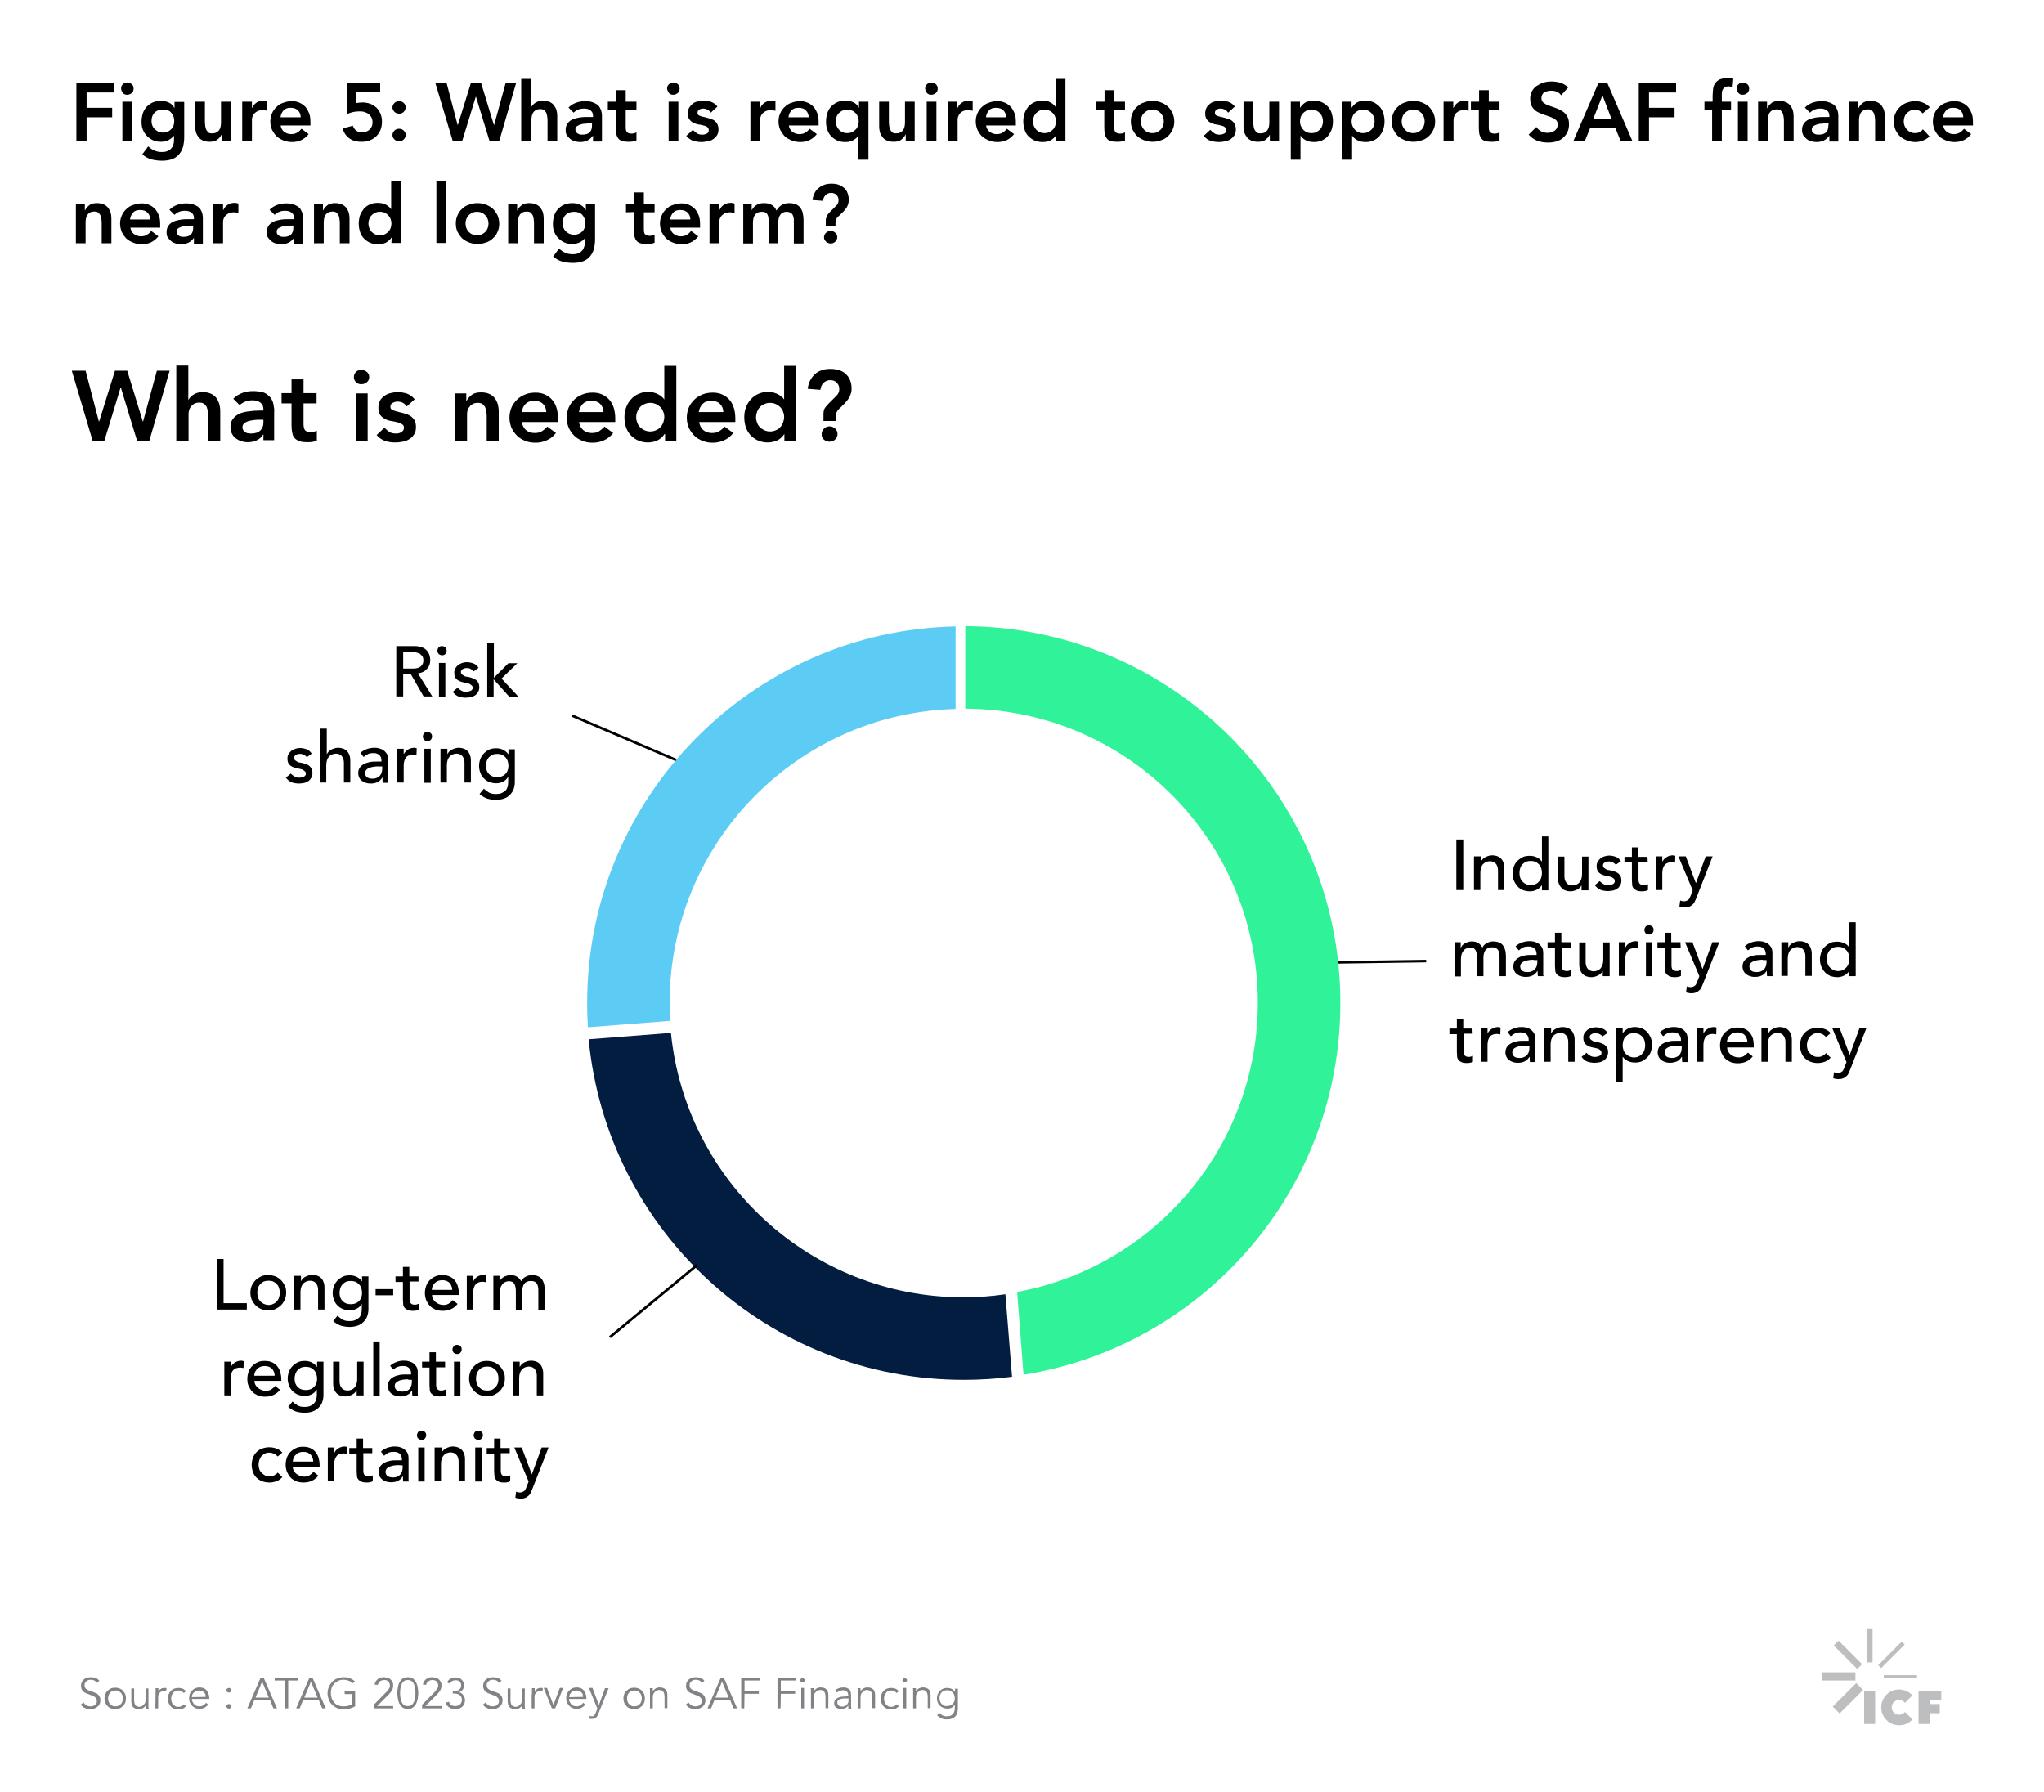
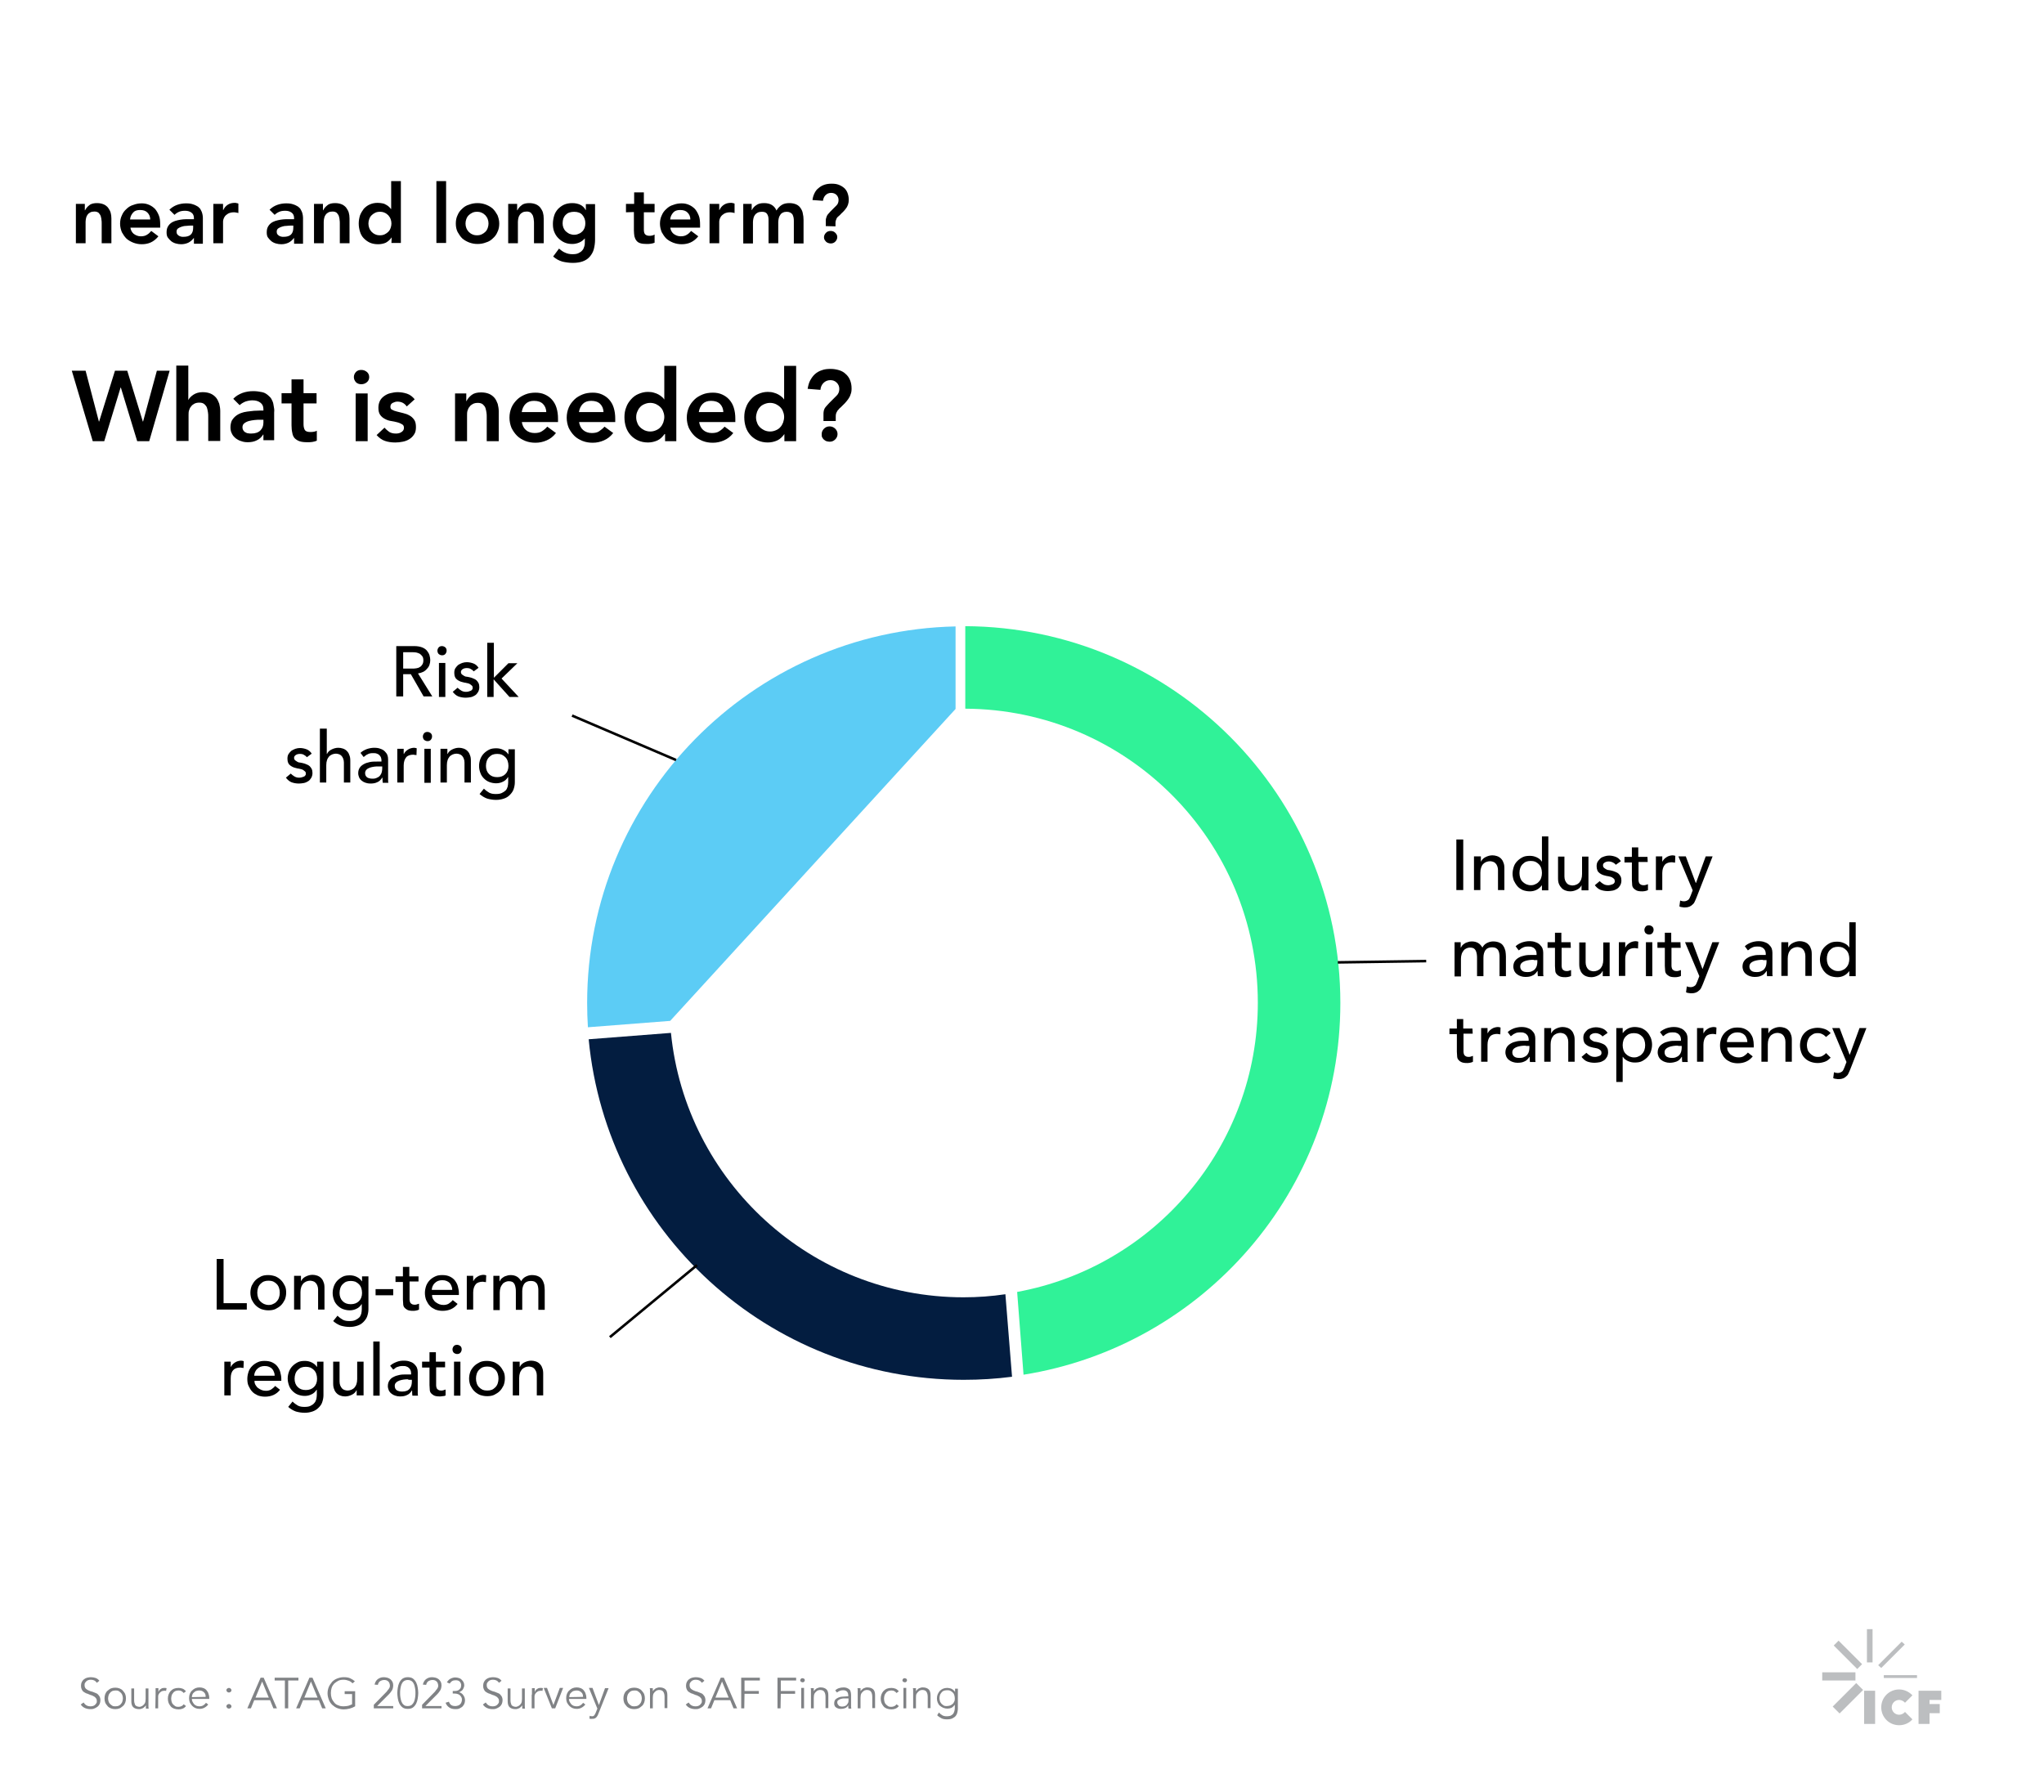
<svg xmlns="http://www.w3.org/2000/svg" id="Layer_1" viewBox="0 0 800 701.5">
  <style>.st0{fill:#5cccf5}.st1{fill:#031d40}.st2{fill:#30f298}.st3{fill:#5a98a8}.st4{fill:none}.st5{enable-background:new}.st6{fill:none;stroke:#000;stroke-miterlimit:10}.st7{fill:#808285}.st8{fill:#bcbec0}</style>
-   <path class="st0" d="M262.3 399.6l-32.2 2.5c-.2-3.1-.3-6.3-.3-9.5 0-80.3 64.3-145.7 144.2-147.4v32.3c-62.1 1.7-111.9 52.6-111.9 115 0 2.5.1 4.8.2 7.1z" />
+   <path class="st0" d="M262.3 399.6l-32.2 2.5c-.2-3.1-.3-6.3-.3-9.5 0-80.3 64.3-145.7 144.2-147.4v32.3z" />
  <path class="st1" d="M396.1 538.9c-6.2.8-12.5 1.2-18.9 1.2-76.7 0-139.7-58.5-146.8-133.3l32.2-2.5c5.8 58.1 54.9 103.5 114.5 103.5 5.6 0 11-.4 16.4-1.2l2.6 32.3z" />
  <path class="st2" d="M524.6 392.6c0 73.4-53.7 134.3-124 145.5l-2.5-32.4c53.6-9.8 94.2-56.8 94.2-113.2 0-63.4-51.2-114.8-114.5-115.1v-32.3c81.1.4 146.8 66.3 146.8 147.5z" />
-   <path class="st3" d="M400.6 538.2c-1.5.2-3 .5-4.6.7l4.6-.7z" />
  <path class="st4" d="M220.1 173.3h393.8v97.4H220.1z" />
  <g class="st5">
    <path d="M28.1 145.1h5.4l5.2 19.9h.1l6.2-19.9h4.8l6.1 19.9h.1l5.4-19.9h5l-8 27.6h-4.7l-6.4-21h-.1l-6.4 21h-4.5l-8.2-27.6zM73.7 156.6c.4-.8 1.1-1.5 2-2.1s2.1-1 3.6-1c1.2 0 2.3.2 3.2.6.9.4 1.6 1 2.1 1.6s.9 1.5 1.2 2.3c.2.9.4 1.8.4 2.8v11.8h-4.7v-9.5c0-.5 0-1.1-.1-1.7-.1-.6-.2-1.2-.4-1.8-.2-.6-.6-1-1-1.4-.5-.4-1.1-.6-1.9-.6s-1.4.1-2 .4c-.5.3-1 .6-1.3 1.1-.4.4-.6.9-.8 1.5-.2.6-.2 1.2-.2 1.8v10.2H69v-29.5h4.7v13.5zM103.1 170.1h-.1c-.7 1.1-1.5 1.8-2.6 2.3-1 .5-2.2.7-3.4.7-.9 0-1.7-.1-2.5-.4-.8-.2-1.5-.6-2.2-1.1-.6-.5-1.2-1.1-1.5-1.8-.4-.7-.6-1.5-.6-2.5s.2-1.9.5-2.6c.4-.7.9-1.3 1.5-1.8s1.3-.9 2.1-1.2c.8-.3 1.6-.5 2.5-.6s1.7-.2 2.6-.3c.9 0 1.7-.1 2.5-.1h1.2v-.5c0-1.2-.4-2-1.2-2.6-.8-.6-1.8-.9-3.1-.9-1 0-1.9.2-2.8.5-.9.4-1.6.8-2.2 1.4l-2.5-2.5c1-1.1 2.3-1.8 3.6-2.3 1.4-.5 2.8-.7 4.3-.7 1.3 0 2.4.2 3.4.4s1.7.7 2.3 1.2c.6.5 1.1 1 1.4 1.6s.6 1.2.7 1.9l.3 1.8c.1.6 0 1.1 0 1.5v10.8h-4.2v-2.2zm-.2-5.8h-1c-.7 0-1.4 0-2.2.1-.8.1-1.6.2-2.3.4-.7.2-1.3.5-1.8.9s-.7.9-.7 1.6c0 .4.1.8.3 1.1.2.3.4.6.8.8s.7.4 1.1.4c.4.1.8.1 1.2.1 1.6 0 2.8-.4 3.6-1.2.8-.8 1.2-1.8 1.2-3.1v-1.1h-.2zM110.2 157.9v-4h3.9v-5.4h4.7v5.4h5.1v4h-5.1v8.2c0 .9.2 1.7.5 2.2s1 .8 2.1.8c.4 0 .9 0 1.4-.1s.9-.2 1.2-.4v3.9c-.5.2-1.1.4-1.8.5-.7.1-1.3.1-1.9.1-1.2 0-2.3-.1-3.1-.4-.8-.3-1.4-.7-1.9-1.2-.5-.6-.8-1.3-.9-2.1-.2-.8-.3-1.8-.3-2.9v-8.6h-3.9zM138.5 147.6c0-.8.3-1.4.8-2 .6-.6 1.3-.8 2.1-.8.9 0 1.6.3 2.2.8s.9 1.2.9 2-.3 1.5-.9 2-1.3.8-2.2.8c-.9 0-1.6-.3-2.1-.8-.5-.6-.8-1.2-.8-2zm.7 6.4h4.7v18.7h-4.7V154zM159.2 159.1c-.9-1.3-2.1-1.9-3.7-1.9-.6 0-1.2.2-1.8.5-.6.3-.9.8-.9 1.5 0 .6.2 1 .7 1.2.5.3 1.1.5 1.9.7l2.4.6c.9.2 1.7.5 2.4.9.8.4 1.4 1 1.9 1.7s.7 1.7.7 2.9c0 1.1-.2 2.1-.7 2.8-.5.8-1.1 1.4-1.9 1.9s-1.6.8-2.6 1-1.9.3-2.9.3c-1.5 0-2.8-.2-4-.6-1.2-.4-2.3-1.2-3.3-2.3l3.1-2.9c.6.7 1.2 1.2 1.9 1.7.7.4 1.5.6 2.5.6.3 0 .7 0 1.1-.1s.7-.2 1-.4.6-.4.8-.7c.2-.3.3-.6.3-1 0-.7-.2-1.1-.7-1.4-.5-.3-1.1-.6-1.9-.8s-1.6-.4-2.4-.5-1.7-.4-2.4-.8c-.8-.4-1.4-.9-1.9-1.6-.5-.7-.7-1.6-.7-2.8 0-1 .2-1.9.6-2.7s1-1.4 1.7-1.9 1.5-.9 2.4-1.1 1.8-.4 2.8-.4c1.2 0 2.5.2 3.7.6 1.2.4 2.2 1.2 3 2.2l-3.1 2.8zM178.1 154h4.4v3h.1c.4-.9 1.1-1.7 2-2.4s2.1-1 3.7-1c1.2 0 2.3.2 3.2.6.9.4 1.6 1 2.1 1.6s.9 1.5 1.2 2.3c.2.9.4 1.8.4 2.8v11.8h-4.7v-9.5c0-.5 0-1.1-.1-1.7-.1-.6-.2-1.2-.4-1.8-.2-.6-.6-1-1-1.4-.5-.4-1.1-.6-1.9-.6s-1.4.1-2 .4c-.5.3-1 .6-1.3 1.1-.4.4-.6.9-.8 1.5-.2.6-.2 1.2-.2 1.8v10.2h-4.7V154zM204.2 165c.2 1.4.7 2.5 1.6 3.3s2.1 1.2 3.4 1.2c1.2 0 2.2-.2 2.9-.7.8-.5 1.5-1.1 2.1-1.8l3.4 2.5c-1.1 1.4-2.3 2.3-3.7 2.9-1.4.6-2.8.9-4.3.9-1.4 0-2.7-.2-4-.7-1.2-.5-2.3-1.1-3.2-2-.9-.9-1.6-1.9-2.2-3.1-.5-1.2-.8-2.6-.8-4 0-1.5.3-2.8.8-4s1.3-2.2 2.2-3.1c.9-.9 2-1.5 3.2-2s2.6-.7 4-.7c1.3 0 2.5.2 3.6.7s2 1.1 2.8 2 1.4 1.9 1.8 3.2.6 2.7.6 4.3v1.3h-14.2v-.2zm9.6-3.6c0-1.4-.5-2.5-1.3-3.3s-2-1.2-3.5-1.2c-1.4 0-2.5.4-3.3 1.2s-1.3 1.9-1.5 3.2h9.6v.1zM226.6 165c.2 1.4.7 2.5 1.6 3.3s2.1 1.2 3.4 1.2c1.2 0 2.2-.2 2.9-.7s1.5-1.1 2.1-1.8l3.4 2.5c-1.1 1.4-2.3 2.3-3.7 2.9-1.4.6-2.8.9-4.3.9-1.4 0-2.7-.2-4-.7-1.2-.5-2.3-1.1-3.2-2-.9-.9-1.6-1.9-2.2-3.1-.5-1.2-.8-2.6-.8-4 0-1.5.3-2.8.8-4s1.3-2.2 2.2-3.1 2-1.5 3.2-2 2.6-.7 4-.7c1.3 0 2.5.2 3.6.7s2 1.1 2.8 2 1.4 1.9 1.8 3.2.6 2.7.6 4.3v1.3h-14.2v-.2zm9.6-3.6c0-1.4-.5-2.5-1.3-3.3s-2-1.2-3.5-1.2c-1.4 0-2.5.4-3.3 1.2s-1.3 1.9-1.5 3.2h9.6v.1zM260.1 169.9c-.8 1.1-1.7 2-2.8 2.5s-2.4.8-3.7.8c-1.5 0-2.8-.3-3.9-.8s-2.1-1.2-2.9-2.1c-.8-.9-1.4-1.9-1.8-3.1-.4-1.2-.6-2.5-.6-3.9s.2-2.7.7-3.9c.4-1.2 1.1-2.2 1.9-3.1.8-.9 1.7-1.6 2.9-2.1s2.3-.8 3.7-.8c.9 0 1.7.1 2.3.3.7.2 1.3.4 1.8.7s1 .6 1.3.9c.4.3.7.6.9 1h.1v-13.1h4.7v29.5h-4.4v-2.8h-.2zm-11.1-6.6c0 .7.1 1.4.4 2.1.2.7.6 1.3 1.1 1.8s1.1.9 1.7 1.2c.7.3 1.4.5 2.3.5s1.6-.2 2.3-.5 1.3-.7 1.7-1.2c.5-.5.8-1.1 1.1-1.8.2-.7.4-1.4.4-2.1 0-.7-.1-1.4-.4-2.1-.2-.7-.6-1.3-1.1-1.8s-1.1-.9-1.7-1.2c-.7-.3-1.4-.5-2.3-.5s-1.6.2-2.3.5c-.7.3-1.3.7-1.7 1.2-.5.5-.8 1.1-1.1 1.8-.3.7-.4 1.4-.4 2.1zM273.6 165c.2 1.4.7 2.5 1.6 3.3.9.8 2.1 1.2 3.4 1.2 1.2 0 2.2-.2 2.9-.7.8-.5 1.5-1.1 2.1-1.8l3.4 2.5c-1.1 1.4-2.3 2.3-3.7 2.9-1.4.6-2.8.9-4.3.9-1.4 0-2.7-.2-4-.7-1.2-.5-2.3-1.1-3.2-2s-1.6-1.9-2.2-3.1c-.5-1.2-.8-2.6-.8-4 0-1.5.3-2.8.8-4s1.3-2.2 2.2-3.1c.9-.9 2-1.5 3.2-2s2.6-.7 4-.7c1.3 0 2.5.2 3.6.7 1.1.5 2 1.1 2.8 2s1.4 1.9 1.8 3.2c.4 1.3.6 2.7.6 4.3v1.3h-14.2v-.2zm9.5-3.6c0-1.4-.5-2.5-1.3-3.3s-2-1.2-3.5-1.2c-1.4 0-2.5.4-3.3 1.2s-1.3 1.9-1.5 3.2h9.6v.1zM307 169.9c-.8 1.1-1.7 2-2.8 2.5-1.1.5-2.4.8-3.7.8-1.5 0-2.8-.3-3.9-.8s-2.1-1.2-2.9-2.1c-.8-.9-1.4-1.9-1.8-3.1-.4-1.2-.6-2.5-.6-3.9s.2-2.7.7-3.9c.4-1.2 1.1-2.2 1.9-3.1.8-.9 1.7-1.6 2.9-2.1s2.3-.8 3.7-.8c.9 0 1.7.1 2.3.3.7.2 1.3.4 1.8.7s1 .6 1.3.9c.4.3.7.6.9 1h.1v-13.1h4.7v29.5H307v-2.8zm-11.1-6.6c0 .7.1 1.4.4 2.1.2.7.6 1.3 1.1 1.8s1.1.9 1.7 1.2c.7.3 1.4.5 2.3.5.9 0 1.6-.2 2.3-.5.7-.3 1.3-.7 1.7-1.2.5-.5.8-1.1 1.1-1.8.2-.7.4-1.4.4-2.1 0-.7-.1-1.4-.4-2.1-.2-.7-.6-1.3-1.1-1.8s-1.1-.9-1.7-1.2c-.7-.3-1.4-.5-2.3-.5-.9 0-1.6.2-2.3.5s-1.3.7-1.7 1.2c-.5.5-.8 1.1-1.1 1.8-.2.7-.4 1.4-.4 2.1zM322.3 164.5v-2.1c0-.6 0-1.1.1-1.5s.2-.8.4-1.1.4-.6.7-.9c.3-.3.6-.7 1-1.1l3-3c.6-.6 1-1.5 1-2.5s-.3-1.8-1-2.5-1.5-1-2.5-1c-1.1 0-2 .4-2.7 1.1-.7.7-1.1 1.6-1.2 2.7l-5-.4c.2-1.2.5-2.4 1-3.3s1.1-1.8 1.9-2.5 1.7-1.2 2.7-1.5c1-.4 2.2-.5 3.4-.5s2.3.2 3.3.5 1.9.8 2.6 1.5c.7.6 1.3 1.4 1.7 2.4s.6 2 .6 3.3c0 .9-.1 1.6-.4 2.3-.2.7-.5 1.2-.9 1.8-.4.5-.8 1.1-1.3 1.6l-1.6 1.6c-.4.3-.7.6-.9.9-.3.3-.5.5-.6.8-.2.3-.3.6-.4.9-.1.4-.1.8-.1 1.3v1.5h-4.8v-.3zm-.7 5.4c0-.8.3-1.5.9-2.1.6-.6 1.3-.9 2.2-.9.8 0 1.6.3 2.2.9.6.6.9 1.3.9 2.1s-.3 1.5-.9 2.1c-.6.6-1.3.9-2.2.9-.4 0-.8-.1-1.2-.2s-.7-.4-1-.6-.5-.6-.7-.9-.2-.8-.2-1.3z" />
  </g>
  <path class="st4" d="M567.4 327.3h323.9v128.8H567.4z" />
  <g class="st5">
    <path d="M570 328.6h2.7v19.8H570v-19.8zM577.1 335.2h2.5v2h.1c.3-.7.9-1.3 1.7-1.7.8-.4 1.7-.7 2.7-.7.6 0 1.2.1 1.8.3.6.2 1.1.5 1.5.9s.8.9 1 1.6c.3.6.4 1.4.4 2.3v8.5h-2.5v-7.8c0-.6-.1-1.1-.3-1.6s-.4-.8-.7-1.1c-.3-.3-.6-.5-1-.6s-.7-.2-1.1-.2c-.5 0-1 .1-1.5.3s-.8.4-1.2.8-.6.8-.8 1.4-.3 1.2-.3 2v6.8h-2.5v-13.2h.2zM606 348.5h-2.5v-1.9h-.1c-.5.7-1.2 1.3-2 1.7-.8.4-1.7.6-2.6.6-1 0-2-.2-2.8-.5-.8-.4-1.5-.8-2.1-1.5s-1-1.4-1.4-2.2c-.3-.8-.5-1.8-.5-2.7s.2-1.9.5-2.8.8-1.6 1.4-2.2c.6-.6 1.3-1.1 2.1-1.5s1.8-.5 2.8-.5 1.8.2 2.7.6c.8.4 1.5.9 1.9 1.6h.1v-9.8h2.5v21.1zm-6.9-2c.7 0 1.3-.1 1.8-.4.5-.2 1-.5 1.4-1 .4-.4.7-.9.9-1.5s.3-1.2.3-1.9-.1-1.3-.3-1.9-.5-1.1-.9-1.5-.8-.7-1.4-1c-.5-.2-1.1-.3-1.8-.3s-1.3.1-1.8.3c-.5.2-1 .6-1.4 1s-.7.9-.9 1.5-.3 1.2-.3 1.9.1 1.3.3 1.9.5 1.1.9 1.5.8.7 1.4 1c.5.2 1.1.4 1.8.4zM621.5 348.5H619v-2c-.3.7-.9 1.3-1.7 1.7s-1.7.7-2.7.7c-.7 0-1.3-.1-1.8-.3-.6-.2-1.1-.5-1.5-.9s-.8-.9-1.1-1.6c-.3-.6-.4-1.4-.4-2.3v-8.5h2.5v7.8c0 .6.1 1.1.3 1.6.2.4.4.8.7 1.1.3.3.6.5 1 .6s.7.2 1.1.2c.5 0 1-.1 1.5-.3s.8-.4 1.2-.8c.3-.4.6-.8.8-1.4s.3-1.2.3-2v-6.8h2.5v13.2h-.2zM632.4 338.5c-.3-.4-.7-.7-1.1-.9s-1-.4-1.6-.4-1.1.1-1.6.4-.7.6-.7 1.1c0 .4.1.7.4 1 .3.2.5.4.9.6.3.2.7.3 1.1.3.4.1.7.1 1 .2.5.1 1 .3 1.5.5s.9.4 1.2.7c.3.3.6.7.8 1.1s.3 1 .3 1.6c0 .7-.2 1.4-.5 1.9s-.7 1-1.2 1.3-1.1.6-1.7.7c-.6.1-1.3.2-1.9.2-1.1 0-2.1-.2-2.9-.5-.8-.3-1.6-1-2.2-1.8l1.9-1.6c.4.4.9.8 1.4 1.1s1.1.5 1.8.5c.3 0 .6 0 1-.1l.9-.3c.3-.1.5-.3.6-.5.2-.2.2-.5.2-.7 0-.4-.1-.7-.3-.9-.2-.2-.5-.4-.8-.6-.3-.1-.7-.3-1-.3-.4-.1-.7-.2-1-.2-.5-.1-1.1-.3-1.5-.4-.5-.2-.9-.4-1.3-.7-.4-.3-.7-.6-.9-1.1s-.3-1-.3-1.6c0-.7.1-1.3.4-1.8.3-.5.7-.9 1.1-1.3s1-.6 1.6-.8 1.2-.3 1.8-.3c.9 0 1.8.2 2.6.5s1.5.9 2 1.7l-2 1.4zM644.9 337.4h-3.6v7.1c0 .4.1.7.2 1 .1.3.3.5.6.7s.6.3 1.1.3c.3 0 .6 0 .9-.1l.9-.3v2.3c-.3.2-.7.3-1.2.4s-.8.1-1.1.1c-1 0-1.7-.1-2.3-.4-.5-.3-.9-.6-1.2-1s-.4-.9-.4-1.4-.1-1.1-.1-1.6v-6.9h-2.9v-2.2h2.9v-3.7h2.5v3.7h3.6l.1 2zM648.1 335.2h2.5v2h.1c.2-.4.4-.7.7-1s.6-.5.9-.7c.3-.2.7-.4 1.1-.5.4-.1.8-.2 1.2-.2s.8.1 1.1.2l-.1 2.7c-.2-.1-.4-.1-.6-.1-.2 0-.4-.1-.6-.1-1.2 0-2.2.3-2.8 1s-1 1.8-1 3.2v6.7h-2.5v-13.2zM656.9 335.2h2.9l3.9 10.4h.1l3.8-10.4h2.7l-6.3 16.1c-.2.6-.5 1.1-.7 1.6s-.5.9-.9 1.2c-.3.3-.7.6-1.2.8-.5.2-1.1.3-1.7.3-.4 0-.7 0-1.1-.1-.4 0-.7-.1-1.1-.3l.3-2.3c.5.2 1 .3 1.5.3.4 0 .7-.1 1-.2s.5-.3.7-.4c.2-.2.4-.4.5-.7.1-.3.3-.6.4-.9l.8-2.1-5.6-13.3z" />
  </g>
  <g class="st5">
    <path d="M569.3 368.8h2.4v2.1h.1c.1-.2.2-.4.4-.7.2-.3.5-.5.9-.8s.8-.5 1.3-.6c.5-.2 1-.3 1.6-.3 1 0 1.8.2 2.5.6s1.2 1 1.7 1.8c.4-.8 1-1.4 1.8-1.8s1.6-.6 2.4-.6c1 0 1.9.2 2.5.5.7.3 1.2.8 1.5 1.3.4.6.6 1.2.8 1.9.1.7.2 1.4.2 2.2v7.7h-2.5v-7.4c0-.5 0-1-.1-1.5s-.2-.9-.4-1.2c-.2-.4-.5-.6-.9-.9-.4-.2-.9-.3-1.5-.3-1.2 0-2.1.4-2.6 1.1s-.8 1.7-.8 2.9v7.3h-2.5v-6.9c0-.6 0-1.2-.1-1.7s-.2-1-.4-1.4-.5-.7-.8-.9c-.4-.2-.9-.3-1.5-.3-.4 0-.9.1-1.3.3-.4.2-.8.4-1.1.8s-.6.8-.8 1.4-.3 1.2-.3 1.9v6.9h-2.5v-13.4zM593.2 370.4c.7-.7 1.5-1.1 2.5-1.5.9-.3 1.9-.5 2.8-.5 1 0 1.8.1 2.5.4.7.2 1.3.6 1.7 1s.8.9 1 1.4.3 1.1.3 1.7v8.1c0 .4 0 .8.1 1.1h-2.2c-.1-.7-.1-1.3-.1-2h-.1c-.6.9-1.2 1.5-2 1.8-.8.4-1.7.5-2.7.5-.6 0-1.2-.1-1.8-.3-.6-.2-1-.4-1.5-.8s-.8-.8-1-1.2c-.2-.5-.4-1.1-.4-1.7 0-.9.2-1.6.6-2.2.4-.6.9-1 1.6-1.4.7-.4 1.4-.6 2.3-.8.9-.2 1.8-.2 2.8-.2h1.8v-.6c0-.3-.1-.7-.2-1-.1-.3-.3-.6-.6-.9s-.6-.5-1-.6c-.4-.2-.9-.2-1.4-.2s-.9 0-1.3.1-.7.2-1 .4c-.3.1-.6.3-.8.5s-.5.4-.7.5l-1.2-1.6zm7.1 5.3c-.6 0-1.2 0-1.8.1s-1.2.2-1.7.4-.9.4-1.3.8c-.3.3-.5.8-.5 1.3 0 .8.3 1.3.8 1.7s1.2.5 2.1.5c.7 0 1.3-.1 1.8-.4.5-.2.9-.5 1.2-.9s.5-.8.6-1.2c.1-.5.2-.9.2-1.4v-.8h-1.4v-.1zM614.8 371h-3.6v7.1c0 .4.1.7.2 1 .1.3.3.5.6.7s.6.3 1.1.3c.3 0 .6 0 .9-.1l.9-.3v2.3c-.3.2-.7.3-1.2.4s-.8.1-1.1.1c-1 0-1.7-.1-2.3-.4s-.9-.6-1.2-1-.4-.9-.4-1.4-.1-1.1-.1-1.6V371h-2.9v-2.2h2.9v-3.7h2.5v3.7h3.6l.1 2.2zM629.8 382.1h-2.5v-2h-.1c-.3.7-.9 1.3-1.7 1.7s-1.7.7-2.7.7c-.7 0-1.3-.1-1.8-.3-.6-.2-1.1-.5-1.5-.9s-.8-.9-1-1.6c-.3-.6-.4-1.4-.4-2.3v-8.5h2.5v7.8c0 .6.1 1.1.3 1.6s.4.8.7 1.1.6.5 1 .6.7.2 1.1.2c.5 0 1-.1 1.5-.3.4-.2.8-.4 1.2-.8.3-.4.6-.8.8-1.4s.3-1.2.3-2v-6.8h2.5v13.2h-.2zM633.6 368.8h2.5v2h.1c.2-.4.4-.7.7-1s.6-.5.9-.7c.3-.2.7-.4 1.1-.5.4-.1.8-.2 1.2-.2s.8.1 1.1.2l-.1 2.7c-.2-.1-.4-.1-.6-.1-.2 0-.4-.1-.6-.1-1.2 0-2.2.3-2.8 1s-1 1.8-1 3.2v6.7h-2.5v-13.2zM643.6 364c0-.5.2-.9.5-1.3s.8-.5 1.3-.5.9.2 1.3.5c.4.4.5.8.5 1.3s-.2.9-.5 1.3c-.4.4-.8.5-1.3.5s-.9-.2-1.3-.5c-.3-.3-.5-.8-.5-1.3zm.6 4.8h2.5v13.3h-2.5v-13.3zM657.8 371h-3.6v7.1c0 .4.1.7.2 1 .1.3.3.5.6.7s.6.3 1.1.3c.3 0 .6 0 .9-.1l.9-.3v2.3c-.3.2-.7.3-1.2.4s-.8.1-1.1.1c-1 0-1.7-.1-2.3-.4-.5-.3-.9-.6-1.2-1s-.4-.9-.4-1.4-.1-1.1-.1-1.6V371h-2.9v-2.2h2.9v-3.7h2.5v3.7h3.6l.1 2.2zM659.5 368.8h2.9l3.9 10.4h.1l3.8-10.4h2.7l-6.3 16.1c-.2.6-.5 1.1-.7 1.6s-.5.9-.9 1.2c-.3.3-.7.6-1.2.8-.5.2-1.1.3-1.7.3-.4 0-.7 0-1.1-.1-.4 0-.7-.1-1.1-.3l.3-2.3c.5.2 1 .3 1.5.3.4 0 .7-.1 1-.2s.5-.3.7-.4c.2-.2.4-.4.5-.7.1-.3.3-.6.4-.9l.8-2.1-5.6-13.3zM682.9 370.4c.7-.7 1.5-1.1 2.5-1.5.9-.3 1.9-.5 2.8-.5 1 0 1.8.1 2.5.4.7.2 1.3.6 1.7 1s.8.9 1 1.4.3 1.1.3 1.7v8.1c0 .4 0 .8.1 1.1h-2.2c-.1-.7-.1-1.3-.1-2h-.1c-.6.9-1.2 1.5-2 1.8-.8.4-1.7.5-2.7.5-.6 0-1.2-.1-1.8-.3-.6-.2-1-.4-1.5-.8s-.8-.8-1-1.2c-.2-.5-.4-1.1-.4-1.7 0-.9.2-1.6.6-2.2.4-.6.9-1 1.6-1.4.7-.4 1.4-.6 2.3-.8.9-.2 1.8-.2 2.8-.2h1.8v-.6c0-.3-.1-.7-.2-1-.1-.3-.3-.6-.6-.9s-.6-.5-1-.6c-.4-.2-.9-.2-1.4-.2s-.9 0-1.3.1-.7.2-1 .4c-.3.1-.6.3-.8.5s-.5.4-.7.5l-1.2-1.6zm7.1 5.3c-.6 0-1.2 0-1.8.1s-1.2.2-1.7.4-.9.4-1.3.8c-.3.3-.5.8-.5 1.3 0 .8.3 1.3.8 1.7s1.2.5 2.1.5c.7 0 1.3-.1 1.8-.4.5-.2.9-.5 1.2-.9s.5-.8.6-1.2c.1-.5.2-.9.2-1.4v-.8H690v-.1zM697.4 368.8h2.5v2h.1c.3-.7.9-1.3 1.7-1.7.8-.4 1.7-.7 2.7-.7.6 0 1.2.1 1.8.3.6.2 1.1.5 1.5.9s.8.9 1 1.6c.3.6.4 1.4.4 2.3v8.5h-2.5v-7.8c0-.6-.1-1.1-.3-1.6s-.4-.8-.7-1.1c-.3-.3-.6-.5-1-.6s-.7-.2-1.1-.2c-.5 0-1 .1-1.5.3-.4.2-.8.4-1.2.8-.3.4-.6.8-.8 1.4s-.3 1.2-.3 2v6.8h-2.5v-13.2h.2zM726.3 382.1h-2.5v-1.9h-.1c-.5.7-1.2 1.3-2 1.7s-1.7.6-2.6.6c-1 0-2-.2-2.8-.5-.8-.4-1.5-.8-2.1-1.5-.6-.6-1-1.4-1.4-2.2-.3-.8-.5-1.8-.5-2.7s.2-1.9.5-2.8.8-1.6 1.4-2.2c.6-.6 1.3-1.1 2.1-1.5s1.8-.5 2.8-.5 1.8.2 2.7.6 1.5.9 1.9 1.6h.1V361h2.5v21.1zm-6.9-2c.7 0 1.3-.1 1.8-.4.5-.2 1-.5 1.4-1 .4-.4.7-.9.9-1.5s.3-1.2.3-1.9-.1-1.3-.3-1.9-.5-1.1-.9-1.5-.8-.7-1.4-1c-.5-.2-1.1-.3-1.8-.3s-1.3.1-1.8.3-1 .6-1.4 1-.7.9-.9 1.5-.3 1.2-.3 1.9.1 1.3.3 1.9.5 1.1.9 1.5.8.7 1.4 1 1.1.4 1.8.4z" />
  </g>
  <g class="st5">
    <path d="M576.4 404.6h-3.6v7.1c0 .4.1.7.2 1 .1.3.3.5.6.7s.6.3 1.1.3c.3 0 .6 0 .9-.1l.9-.3v2.3c-.3.2-.7.3-1.2.4s-.8.1-1.1.1c-1 0-1.7-.1-2.3-.4s-.9-.6-1.2-1-.4-.9-.4-1.4-.1-1.1-.1-1.6v-6.9h-2.9v-2.2h2.9v-3.7h2.5v3.7h3.6l.1 2zM579.7 402.4h2.5v2h.1c.2-.4.4-.7.7-1s.6-.5.9-.7c.3-.2.7-.4 1.1-.5.4-.1.8-.2 1.2-.2s.8.1 1.1.2l-.1 2.7c-.2-.1-.4-.1-.6-.1-.2 0-.4-.1-.6-.1-1.2 0-2.2.3-2.8 1s-1 1.8-1 3.2v6.7h-2.5v-13.2zM590.1 404c.7-.7 1.5-1.1 2.5-1.5.9-.3 1.9-.5 2.8-.5 1 0 1.8.1 2.5.4.7.2 1.3.6 1.7 1s.8.9 1 1.4.3 1.1.3 1.7v8.1c0 .4 0 .8.1 1.1h-2.2c-.1-.7-.1-1.3-.1-2h-.1c-.6.9-1.2 1.5-2 1.8-.8.4-1.7.5-2.7.5-.6 0-1.2-.1-1.8-.3-.6-.2-1-.4-1.5-.8s-.8-.8-1-1.2c-.2-.5-.4-1.1-.4-1.7 0-.9.2-1.6.6-2.2.4-.6.9-1 1.6-1.4.7-.4 1.4-.6 2.3-.8.9-.2 1.8-.2 2.8-.2h1.8v-.6c0-.3-.1-.7-.2-1-.1-.3-.3-.6-.6-.9s-.6-.5-1-.6c-.4-.2-.9-.2-1.4-.2s-.9 0-1.3.1-.7.2-1 .4c-.3.1-.6.3-.8.5s-.5.4-.7.5l-1.2-1.6zm7.1 5.3c-.6 0-1.2 0-1.8.1s-1.2.2-1.7.4-.9.4-1.3.8c-.3.3-.5.8-.5 1.3 0 .8.3 1.3.8 1.7s1.2.5 2.1.5c.7 0 1.3-.1 1.8-.4.5-.2.9-.5 1.2-.9s.5-.8.6-1.2c.1-.5.2-.9.2-1.4v-.8h-1.4v-.1zM604.6 402.4h2.5v2h.1c.3-.7.9-1.3 1.7-1.7.8-.4 1.7-.7 2.7-.7.6 0 1.2.1 1.8.3.6.2 1.1.5 1.5.9s.8.9 1 1.6c.3.6.4 1.4.4 2.3v8.5h-2.5v-7.8c0-.6-.1-1.1-.3-1.6s-.4-.8-.7-1.1c-.3-.3-.6-.5-1-.6s-.7-.2-1.1-.2c-.5 0-1 .1-1.5.3-.4.2-.8.4-1.2.8-.3.4-.6.8-.8 1.4s-.3 1.2-.3 2v6.8h-2.5v-13.2h.2zM627.2 405.7c-.3-.4-.7-.7-1.1-.9s-1-.4-1.6-.4-1.1.1-1.6.4-.7.6-.7 1.1c0 .4.1.7.4 1 .3.2.5.4.9.6.3.2.7.3 1.1.3.4.1.7.1 1 .2.5.1 1 .3 1.5.5s.9.4 1.2.7c.3.3.6.7.8 1.1s.3 1 .3 1.6c0 .7-.2 1.4-.5 1.9s-.7 1-1.2 1.3-1.1.6-1.7.7c-.6.1-1.3.2-1.9.2-1.1 0-2.1-.2-2.9-.5-.8-.3-1.6-1-2.2-1.8l1.9-1.6c.4.4.9.8 1.4 1.1s1.1.5 1.8.5c.3 0 .6 0 1-.1l.9-.3c.3-.1.5-.3.6-.5.2-.2.2-.5.2-.7 0-.4-.1-.7-.3-.9-.2-.2-.5-.4-.8-.6-.3-.1-.7-.3-1-.3-.4-.1-.7-.2-1-.2-.5-.1-1.1-.3-1.5-.4-.5-.2-.9-.4-1.3-.7-.4-.3-.7-.6-.9-1.1s-.3-1-.3-1.6c0-.7.1-1.3.4-1.8.3-.5.7-.9 1.1-1.3s1-.6 1.6-.8 1.2-.3 1.8-.3c.9 0 1.8.2 2.6.5s1.5.9 2 1.7l-2 1.4zM632.6 402.4h2.5v1.9h.1c.5-.7 1.2-1.3 2-1.7.8-.4 1.7-.6 2.6-.6 1 0 2 .2 2.8.5.8.4 1.5.8 2.1 1.5.6.6 1 1.4 1.4 2.2.3.8.5 1.8.5 2.7 0 1-.2 1.9-.5 2.8s-.8 1.6-1.4 2.2c-.6.6-1.3 1.1-2.1 1.5s-1.8.5-2.8.5-1.8-.2-2.7-.6c-.8-.4-1.5-.9-1.9-1.6h-.1v9.8h-2.5v-21.1zm6.9 2c-.7 0-1.3.1-1.8.3-.5.2-1 .6-1.4 1s-.7.9-.9 1.5-.3 1.2-.3 1.9.1 1.3.3 1.9.5 1.1.9 1.5.8.7 1.4 1c.5.2 1.1.4 1.8.4s1.3-.1 1.8-.4c.5-.2 1-.5 1.4-1 .4-.4.7-.9.9-1.5s.3-1.2.3-1.9-.1-1.3-.3-1.9-.5-1.1-.9-1.5-.8-.7-1.4-1c-.6-.2-1.2-.3-1.8-.3zM649.7 404c.7-.7 1.5-1.1 2.5-1.5.9-.3 1.9-.5 2.8-.5 1 0 1.8.1 2.5.4.7.2 1.3.6 1.7 1s.8.9 1 1.4.3 1.1.3 1.7v8.1c0 .4 0 .8.1 1.1h-2.2c-.1-.7-.1-1.3-.1-2h-.1c-.6.9-1.2 1.5-2 1.8s-1.7.5-2.7.5c-.6 0-1.2-.1-1.8-.3-.6-.2-1-.4-1.5-.8s-.8-.8-1-1.2c-.2-.5-.4-1.1-.4-1.7 0-.9.2-1.6.6-2.2.4-.6.9-1 1.6-1.4.7-.4 1.4-.6 2.3-.8.9-.2 1.8-.2 2.8-.2h1.8v-.6c0-.3-.1-.7-.2-1s-.3-.6-.6-.9-.6-.5-1-.6c-.4-.2-.9-.2-1.4-.2s-.9 0-1.3.1-.7.2-1 .4c-.3.1-.6.3-.8.5s-.5.4-.7.5l-1.2-1.6zm7.1 5.3c-.6 0-1.2 0-1.8.1s-1.2.2-1.7.4-.9.4-1.3.8-.5.8-.5 1.3c0 .8.3 1.3.8 1.7.5.3 1.2.5 2.1.5.7 0 1.3-.1 1.8-.4.5-.2.9-.5 1.2-.9s.5-.8.6-1.2c.1-.5.2-.9.2-1.4v-.8h-1.4v-.1zM664.2 402.4h2.5v2h.1c.2-.4.4-.7.7-1s.6-.5.9-.7c.3-.2.7-.4 1.1-.5.4-.1.8-.2 1.2-.2s.8.1 1.1.2l-.1 2.7c-.2-.1-.4-.1-.6-.1-.2 0-.4-.1-.6-.1-1.2 0-2.2.3-2.8 1s-1 1.8-1 3.2v6.7h-2.5v-13.2zM676 410c0 .6.1 1.1.4 1.6.3.5.6.9 1 1.2.4.3.9.6 1.4.8.5.2 1.1.3 1.7.3.8 0 1.5-.2 2-.5.6-.4 1.1-.8 1.6-1.4l1.9 1.5c-1.4 1.8-3.4 2.7-5.9 2.7-1 0-2-.2-2.8-.5-.8-.4-1.6-.8-2.2-1.5-.6-.6-1-1.4-1.4-2.2-.3-.8-.5-1.8-.5-2.8s.2-1.9.5-2.8c.3-.8.8-1.6 1.4-2.2.6-.6 1.3-1.1 2.2-1.5.8-.4 1.8-.5 2.7-.5 1.2 0 2.2.2 3 .6s1.5.9 2 1.6.9 1.4 1.1 2.2c.2.8.3 1.7.3 2.5v.9H676zm7.9-2.1c0-.6-.1-1.1-.3-1.5-.2-.5-.4-.9-.7-1.2-.3-.3-.7-.6-1.2-.8-.5-.2-1-.3-1.7-.3-.6 0-1.2.1-1.7.3-.5.2-.9.5-1.3.9s-.6.8-.8 1.2c-.2.5-.3.9-.3 1.4h8zM689.6 402.4h2.5v2h.1c.3-.7.9-1.3 1.7-1.7.8-.4 1.7-.7 2.7-.7.6 0 1.2.1 1.8.3.6.2 1.1.5 1.5.9s.8.9 1 1.6c.3.6.4 1.4.4 2.3v8.5h-2.5v-7.8c0-.6-.1-1.1-.3-1.6s-.4-.8-.7-1.1c-.3-.3-.6-.5-1-.6s-.7-.2-1.1-.2c-.5 0-1 .1-1.5.3-.4.2-.8.4-1.2.8-.3.4-.6.8-.8 1.4s-.3 1.2-.3 2v6.8h-2.5v-13.2h.2zM714.7 405.9c-.5-.5-1-.9-1.5-1.1-.5-.3-1.1-.4-1.8-.4s-1.3.1-1.8.4-.9.6-1.3 1c-.3.4-.6.9-.8 1.5s-.3 1.2-.3 1.8c0 .6.1 1.2.3 1.8.2.6.5 1 .9 1.4s.8.7 1.3 1 1.1.4 1.8.4 1.3-.1 1.8-.4 1-.6 1.4-1.1l1.8 1.8c-.7.7-1.4 1.3-2.3 1.6-.9.3-1.8.5-2.8.5s-2-.2-2.8-.5-1.6-.8-2.2-1.4-1.1-1.3-1.4-2.2-.5-1.8-.5-2.8.2-2 .5-2.8c.3-.9.8-1.6 1.4-2.2.6-.6 1.3-1.1 2.2-1.4.8-.3 1.8-.5 2.8-.5s1.9.2 2.8.5c.9.3 1.7.9 2.3 1.6l-1.8 1.5zM717.1 402.4h2.9l3.9 10.4h.1l3.8-10.4h2.7l-6.3 16.1c-.2.6-.5 1.1-.7 1.6s-.5.9-.9 1.2c-.3.3-.7.6-1.2.8-.5.2-1.1.3-1.7.3-.4 0-.7 0-1.1-.1-.4 0-.7-.1-1.1-.3l.3-2.3c.5.2 1 .3 1.5.3.4 0 .7-.1 1-.2s.5-.3.7-.4c.2-.2.4-.4.5-.7.1-.3.3-.6.4-.9l.8-2.1-5.6-13.3z" />
  </g>
-   <path class="st4" d="M-120.5 251.6h323.9v128.8h-323.9z" />
  <g class="st5">
    <path d="M155.1 252.9h7c1.3 0 2.3.2 3.1.5s1.5.8 1.9 1.3.8 1.1 1 1.8c.2.7.3 1.3.3 1.9s-.1 1.2-.3 1.8-.5 1.1-1 1.6c-.4.5-.9.9-1.5 1.2-.6.3-1.3.5-2 .6l5.6 9h-3.4l-5-8.7h-3v8.7h-2.7v-19.7zm2.7 8.8h3.5c.5 0 1 0 1.6-.1.5-.1 1-.2 1.4-.5.4-.2.7-.5 1-1s.4-1 .4-1.6-.1-1.2-.4-1.6-.6-.7-1-1c-.4-.2-.9-.4-1.4-.5s-1-.1-1.6-.1h-3.5v6.4zM171.2 254.7c0-.5.2-.9.5-1.3.4-.4.8-.5 1.3-.5s.9.2 1.3.5c.4.4.5.8.5 1.3s-.2.9-.5 1.3c-.4.4-.8.5-1.3.5s-.9-.2-1.3-.5c-.3-.3-.5-.8-.5-1.3zm.6 4.8h2.5v13.3h-2.5v-13.3zM185.4 262.8c-.3-.4-.7-.7-1.1-.9-.4-.3-1-.4-1.6-.4s-1.1.1-1.6.4c-.4.3-.7.6-.7 1.1 0 .4.1.7.4 1l.9.6c.3.2.7.3 1.1.3.4.1.7.1 1 .2.5.1 1.1.3 1.5.5.5.2.9.4 1.2.7.3.3.6.7.8 1.1s.3 1 .3 1.6c0 .7-.2 1.4-.5 1.9s-.7 1-1.2 1.3-1.1.6-1.7.7c-.6.1-1.3.2-1.9.2-1.1 0-2.1-.2-2.9-.5s-1.6-1-2.2-1.8l1.9-1.6c.4.4.9.8 1.4 1.1s1.1.5 1.8.5c.3 0 .6 0 1-.1l.9-.3c.3-.1.5-.3.6-.5.2-.2.2-.5.2-.7 0-.4-.1-.7-.4-.9-.2-.2-.5-.4-.8-.6-.3-.1-.7-.3-1-.3-.4-.1-.7-.2-1-.2-.5-.1-1.1-.3-1.5-.4-.5-.2-.9-.4-1.3-.7-.4-.3-.7-.6-.9-1.1-.2-.4-.3-1-.3-1.6 0-.7.1-1.3.4-1.8.3-.5.7-.9 1.1-1.3.5-.3 1-.6 1.6-.8s1.2-.3 1.8-.3c.9 0 1.8.2 2.6.5s1.5.9 2 1.7l-1.9 1.4zM190.8 251.6h2.5v13.7l5.7-5.7h3.5l-6.2 6 6.7 7.2h-3.6l-6.2-6.9v6.9h-2.5v-21.2h.1z" />
  </g>
  <g class="st5">
    <path d="M120.1 296.4c-.3-.4-.7-.7-1.1-.9-.4-.3-1-.4-1.6-.4s-1.1.1-1.6.4c-.4.3-.7.6-.7 1.1 0 .4.1.7.4 1l.9.6c.3.2.7.3 1.1.3.4.1.7.1 1 .2.5.1 1.1.3 1.5.5.5.2.9.4 1.2.7.3.3.6.7.8 1.1.2.4.3 1 .3 1.6 0 .7-.2 1.4-.5 1.9s-.7 1-1.2 1.3-1.1.6-1.7.7-1.3.2-1.9.2c-1.1 0-2.1-.2-2.9-.5s-1.6-1-2.2-1.8l1.9-1.6c.4.4.9.8 1.4 1.1s1.1.5 1.8.5c.3 0 .6 0 1-.1l.9-.3c.3-.1.5-.3.6-.5.2-.2.2-.5.2-.7 0-.4-.1-.7-.4-.9-.2-.2-.5-.4-.8-.6-.3-.1-.7-.3-1-.3-.4-.1-.7-.2-1-.2-.5-.1-1.1-.3-1.5-.4-.5-.2-.9-.4-1.3-.7-.4-.3-.7-.6-.9-1.1-.2-.4-.3-1-.3-1.6 0-.7.1-1.3.4-1.8s.7-.9 1.1-1.3c.5-.3 1-.6 1.6-.8s1.2-.3 1.8-.3c.9 0 1.8.2 2.6.5s1.5.9 2 1.7l-1.9 1.4zM125.4 285.2h2.5v9.9h.1c.3-.7.9-1.3 1.7-1.7.8-.4 1.7-.7 2.7-.7.6 0 1.2.1 1.8.3.6.2 1.1.5 1.5.9s.8.9 1 1.6c.3.6.4 1.4.4 2.3v8.5h-2.5v-7.8c0-.6-.1-1.1-.3-1.6s-.4-.8-.7-1.1c-.3-.3-.6-.5-1-.6s-.7-.2-1.1-.2c-.5 0-1 .1-1.5.3-.4.2-.8.4-1.2.8-.3.4-.6.8-.8 1.4s-.3 1.2-.3 2v6.8h-2.5v-21.1h.2zM141.1 294.7c.7-.7 1.5-1.1 2.5-1.5.9-.3 1.9-.5 2.8-.5 1 0 1.8.1 2.5.4.7.2 1.3.6 1.7 1s.8.9 1 1.4.3 1.1.3 1.7v8.1c0 .4 0 .8.1 1.1h-2.2c-.1-.7-.1-1.3-.1-2h-.1c-.6.9-1.2 1.5-2 1.8-.8.4-1.7.5-2.7.5-.6 0-1.2-.1-1.8-.3s-1-.4-1.5-.8-.8-.8-1-1.2c-.2-.5-.4-1.1-.4-1.7 0-.9.2-1.6.6-2.2.4-.6.9-1 1.6-1.4s1.4-.6 2.3-.8c.9-.2 1.8-.2 2.8-.2h1.8v-.6c0-.3-.1-.7-.2-1-.1-.3-.3-.6-.6-.9s-.6-.5-1-.6c-.4-.2-.9-.2-1.4-.2s-.9 0-1.3.1-.7.2-1 .4c-.3.1-.6.3-.8.5s-.5.4-.7.5l-1.2-1.6zm7.1 5.3c-.6 0-1.2 0-1.8.1s-1.2.2-1.7.4-.9.4-1.3.8c-.3.3-.5.8-.5 1.3 0 .8.3 1.3.8 1.7.5.3 1.2.5 2.1.5.7 0 1.3-.1 1.8-.4.5-.2.9-.5 1.2-.9s.5-.8.6-1.2c.1-.5.2-.9.2-1.4v-.9h-1.4zM155.5 293.1h2.5v2h.1c.2-.4.4-.7.7-1s.6-.5.9-.7c.3-.2.7-.4 1.1-.5.4-.1.8-.2 1.2-.2s.8.1 1.1.2l-.1 2.7c-.2-.1-.4-.1-.6-.1-.2 0-.4-.1-.6-.1-1.2 0-2.2.3-2.8 1s-1 1.8-1 3.2v6.7h-2.5v-13.2zM165.5 288.3c0-.5.2-.9.5-1.3.4-.4.8-.5 1.3-.5s.9.2 1.3.5c.4.4.5.8.5 1.3s-.2.9-.5 1.3c-.4.4-.8.5-1.3.5s-.9-.2-1.3-.5c-.3-.3-.5-.8-.5-1.3zm.6 4.8h2.5v13.3h-2.5v-13.3zM172.6 293.1h2.5v2h.1c.3-.7.9-1.3 1.7-1.7.8-.4 1.7-.7 2.7-.7.6 0 1.2.1 1.8.3.6.2 1.1.5 1.5.9s.8.9 1 1.6c.3.6.4 1.4.4 2.3v8.5h-2.5v-7.8c0-.6-.1-1.1-.3-1.6s-.4-.8-.7-1.1c-.3-.3-.6-.5-1-.6s-.7-.2-1.1-.2c-.5 0-1 .1-1.5.3-.4.2-.8.4-1.2.8-.3.4-.6.8-.8 1.4s-.3 1.2-.3 2v6.8h-2.5v-13.2h.2zM201.5 306.2c0 1-.2 1.9-.5 2.8-.3.8-.8 1.5-1.5 2.2s-1.4 1.1-2.3 1.4-1.9.5-3 .5c-1.3 0-2.4-.2-3.5-.5-1.1-.4-2.1-1-3-1.8l1.7-2.1c.7.7 1.4 1.2 2.1 1.6.8.4 1.6.5 2.6.5.9 0 1.7-.1 2.3-.4s1.1-.6 1.5-1 .6-.9.8-1.5c.1-.6.2-1.1.2-1.7v-2h-.1c-.5.8-1.1 1.4-2 1.8-.8.4-1.7.6-2.6.6-1 0-1.9-.2-2.7-.5s-1.5-.8-2.1-1.4-1.1-1.3-1.4-2.2c-.3-.8-.5-1.7-.5-2.7s.2-1.9.5-2.7c.3-.8.8-1.6 1.4-2.2.6-.6 1.3-1.1 2.1-1.5s1.8-.5 2.8-.5c.9 0 1.8.2 2.6.6s1.5.9 2 1.7h.1v-1.9h2.5v12.9zm-6.9-11.1c-.7 0-1.3.1-1.8.3-.5.2-1 .6-1.4 1s-.7.9-.9 1.5-.3 1.2-.3 1.9c0 1.3.4 2.4 1.2 3.2.8.8 1.8 1.2 3.2 1.2 1.3 0 2.4-.4 3.2-1.2.8-.8 1.2-1.9 1.2-3.2 0-.7-.1-1.3-.3-1.9s-.5-1.1-.9-1.5-.8-.7-1.4-1c-.5-.2-1.1-.3-1.8-.3z" />
  </g>
  <path class="st4" d="M-108.8 491.5h323.9v128.8h-323.9z" />
  <g class="st5">
    <path d="M84.8 492.8h2.7v17.3h9.1v2.5H84.8v-19.8zM98 506c0-1 .2-1.9.5-2.7.4-.8.9-1.6 1.5-2.2s1.4-1.1 2.2-1.5c.9-.4 1.8-.5 2.8-.5s1.9.2 2.8.5c.9.4 1.6.9 2.2 1.5s1.1 1.4 1.5 2.2c.4.8.5 1.7.5 2.7s-.2 1.9-.5 2.7c-.4.8-.9 1.6-1.5 2.2s-1.4 1.1-2.2 1.5c-.9.4-1.8.5-2.8.5s-1.9-.2-2.8-.5c-.9-.4-1.6-.9-2.2-1.5s-1.1-1.4-1.5-2.2c-.3-.8-.5-1.7-.5-2.7zm2.7 0c0 .7.1 1.3.3 1.9.2.6.5 1.1.9 1.5s.8.7 1.4 1c.5.2 1.1.4 1.8.4s1.3-.1 1.8-.4c.5-.2 1-.5 1.4-1 .4-.4.7-.9.9-1.5.2-.6.3-1.2.3-1.9s-.1-1.3-.3-1.9c-.2-.6-.5-1.1-.9-1.5s-.8-.7-1.4-1c-.5-.2-1.1-.3-1.8-.3s-1.3.1-1.8.3c-.5.2-1 .6-1.4 1s-.7.9-.9 1.5-.3 1.2-.3 1.9zM115.3 499.4h2.5v2h.1c.3-.7.9-1.3 1.7-1.7.8-.4 1.7-.7 2.7-.7.6 0 1.2.1 1.8.3.6.2 1.1.5 1.5.9s.8.9 1 1.6c.3.6.4 1.4.4 2.3v8.5h-2.5v-7.8c0-.6-.1-1.1-.3-1.6s-.4-.8-.7-1.1c-.3-.3-.6-.5-1-.6s-.7-.2-1.1-.2c-.5 0-1 .1-1.5.3-.4.2-.8.4-1.2.8-.3.4-.6.8-.8 1.4-.2.6-.3 1.2-.3 2v6.8h-2.5v-13.2h.2zM144.2 512.5c0 1-.2 1.9-.5 2.8-.3.8-.8 1.5-1.5 2.2s-1.4 1.1-2.3 1.4-1.9.5-3 .5c-1.3 0-2.4-.2-3.5-.5-1.1-.4-2.1-1-3-1.8l1.7-2.1c.7.7 1.4 1.2 2.1 1.6.8.4 1.6.5 2.6.5.9 0 1.7-.1 2.3-.4.6-.3 1.1-.6 1.5-1s.6-.9.8-1.5c.1-.6.2-1.1.2-1.7v-2h-.1c-.5.8-1.1 1.4-2 1.8-.8.4-1.7.6-2.6.6-1 0-1.9-.2-2.7-.5s-1.5-.8-2.1-1.4-1.1-1.3-1.4-2.2c-.3-.8-.5-1.7-.5-2.7s.2-1.9.5-2.7c.3-.8.8-1.6 1.4-2.2.6-.6 1.3-1.1 2.1-1.5s1.8-.5 2.8-.5c.9 0 1.8.2 2.6.6s1.5.9 2 1.7h.1v-1.9h2.5v12.9zm-6.9-11.1c-.7 0-1.3.1-1.8.3-.5.2-1 .6-1.4 1s-.7.9-.9 1.5-.3 1.2-.3 1.9c0 1.3.4 2.4 1.2 3.2.8.8 1.8 1.2 3.2 1.2 1.3 0 2.4-.4 3.2-1.2.8-.8 1.2-1.9 1.2-3.2 0-.7-.1-1.3-.3-1.9s-.5-1.1-.9-1.5-.8-.7-1.4-1c-.6-.2-1.2-.3-1.8-.3zM153.9 507H147v-2.4h6.9v2.4zM163.9 501.6h-3.6v7.1c0 .4.1.7.2 1 .1.3.3.5.6.7s.6.3 1.1.3c.3 0 .6 0 .9-.1l.9-.3v2.3c-.3.2-.7.3-1.2.4-.5.1-.8.1-1.1.1-1 0-1.7-.1-2.3-.4-.5-.3-.9-.6-1.2-1-.3-.4-.4-.9-.4-1.4s-.1-1.1-.1-1.6v-6.9h-2.9v-2.2h2.9v-3.7h2.5v3.7h3.6v2h.1zM169.1 506.9c0 .6.1 1.1.4 1.6.3.5.6.9 1 1.2.4.3.9.6 1.4.8s1.1.3 1.7.3c.8 0 1.5-.2 2-.5.6-.4 1.1-.8 1.6-1.4l1.9 1.5c-1.4 1.8-3.4 2.7-5.9 2.7-1 0-2-.2-2.8-.5-.8-.4-1.6-.8-2.2-1.5-.6-.6-1-1.4-1.4-2.2-.3-.8-.5-1.8-.5-2.8s.2-1.9.5-2.8c.3-.8.8-1.6 1.4-2.2.6-.6 1.3-1.1 2.2-1.5.8-.4 1.8-.5 2.7-.5 1.2 0 2.2.2 3 .6s1.5.9 2 1.6.9 1.4 1.1 2.2c.2.8.4 1.7.4 2.5v.9h-10.5zm7.9-2c0-.6-.1-1.1-.3-1.5-.2-.5-.4-.9-.7-1.2-.3-.3-.7-.6-1.2-.8s-1-.3-1.7-.3c-.6 0-1.2.1-1.7.3-.5.2-.9.5-1.3.9s-.6.8-.8 1.2c-.2.5-.3.9-.3 1.4h8zM182.7 499.4h2.5v2h.1c.2-.4.4-.7.7-1s.6-.5.9-.7c.3-.2.7-.4 1.1-.5.4-.1.8-.2 1.2-.2s.8.1 1.1.2l-.1 2.7c-.2-.1-.4-.1-.6-.1-.2 0-.4-.1-.6-.1-1.2 0-2.2.3-2.8 1s-1 1.8-1 3.2v6.7h-2.5v-13.2zM193.1 499.4h2.4v2.1h.1c.1-.2.2-.4.4-.7.2-.3.5-.5.9-.8s.8-.5 1.3-.6c.5-.2 1-.3 1.6-.3 1 0 1.8.2 2.5.6s1.2 1 1.7 1.8c.4-.8 1-1.4 1.8-1.8s1.6-.6 2.4-.6c1 0 1.9.2 2.5.5.7.3 1.2.8 1.5 1.3.4.6.6 1.2.8 1.9.1.7.2 1.4.2 2.2v7.7h-2.5v-7.4c0-.5 0-1-.1-1.5s-.2-.9-.4-1.2c-.2-.4-.5-.6-.9-.9-.4-.2-.9-.3-1.5-.3-1.2 0-2.1.4-2.6 1.1s-.8 1.7-.8 2.9v7.3h-2.5v-6.9c0-.6 0-1.2-.1-1.7s-.2-1-.4-1.4-.5-.7-.8-.9c-.4-.2-.9-.3-1.5-.3-.4 0-.9.1-1.3.3-.4.2-.8.4-1.1.8s-.6.8-.8 1.4-.3 1.2-.3 1.9v6.9h-2.5v-13.4z" />
  </g>
  <g class="st5">
    <path d="M87.8 533h2.5v2h.1c.2-.4.4-.7.7-1s.6-.5.9-.7.7-.4 1.1-.5.8-.2 1.2-.2.8.1 1.1.2l-.1 2.7c-.2-.1-.4-.1-.6-.1s-.4-.1-.6-.1c-1.2 0-2.2.3-2.8 1-.7.7-1 1.8-1 3.2v6.7h-2.5V533zM99.6 540.5c0 .6.1 1.1.4 1.6s.6.9 1 1.2.9.6 1.4.8 1.1.3 1.7.3c.8 0 1.5-.2 2-.5.6-.4 1.1-.8 1.6-1.4l1.9 1.5c-1.4 1.8-3.4 2.7-5.9 2.7-1 0-2-.2-2.8-.5-.8-.4-1.6-.8-2.2-1.5-.6-.6-1-1.4-1.4-2.2s-.5-1.8-.5-2.8.2-1.9.5-2.8.8-1.6 1.4-2.2 1.3-1.1 2.2-1.5c.8-.4 1.8-.5 2.7-.5 1.2 0 2.2.2 3 .6.8.4 1.5.9 2 1.6s.9 1.4 1.1 2.2.4 1.7.4 2.5v.9H99.6zm7.9-2c0-.6-.1-1.1-.3-1.5-.2-.5-.4-.9-.7-1.2-.3-.3-.7-.6-1.2-.8s-1-.3-1.7-.3c-.6 0-1.2.1-1.7.3s-.9.5-1.3.9-.6.8-.8 1.2c-.2.5-.3.9-.3 1.4h8zM126.6 546.1c0 1-.2 1.9-.5 2.8s-.8 1.5-1.5 2.2c-.6.6-1.4 1.1-2.3 1.4-.9.3-1.9.5-3 .5-1.3 0-2.4-.2-3.5-.5-1.1-.4-2.1-1-3-1.8l1.7-2.1c.7.7 1.4 1.2 2.1 1.6.8.4 1.6.5 2.6.5.9 0 1.7-.1 2.3-.4.6-.3 1.1-.6 1.5-1.1.4-.4.6-.9.8-1.5.1-.6.2-1.1.2-1.7v-2h-.1c-.5.8-1.1 1.4-2 1.8-.8.4-1.7.6-2.6.6-1 0-1.9-.2-2.7-.5-.8-.3-1.5-.8-2.1-1.4-.6-.6-1.1-1.3-1.4-2.2s-.5-1.7-.5-2.7.2-1.9.5-2.7.8-1.6 1.4-2.2 1.3-1.1 2.1-1.5c.8-.4 1.8-.5 2.8-.5.9 0 1.8.2 2.6.6.8.4 1.5.9 2 1.7h.1v-2h2.5v13.1zm-6.9-11.1c-.7 0-1.3.1-1.8.3s-1 .6-1.4 1-.7.9-.9 1.5c-.2.6-.3 1.2-.3 1.9 0 1.3.4 2.4 1.2 3.2.8.8 1.8 1.2 3.2 1.2 1.3 0 2.4-.4 3.2-1.2.8-.8 1.2-1.9 1.2-3.2 0-.7-.1-1.3-.3-1.9-.2-.6-.5-1.1-.9-1.5s-.8-.7-1.4-1c-.6-.2-1.2-.3-1.8-.3zM142.1 546.2h-2.5v-2h-.1c-.3.7-.9 1.3-1.7 1.7s-1.7.7-2.7.7c-.7 0-1.3-.1-1.8-.3-.6-.2-1.1-.5-1.5-.9s-.8-.9-1-1.6c-.3-.6-.4-1.4-.4-2.3V533h2.5v7.8c0 .6.1 1.1.3 1.6.2.4.4.8.7 1.1s.6.5 1 .6.7.2 1.1.2c.5 0 1-.1 1.5-.3.4-.2.8-.4 1.2-.8.3-.4.6-.8.8-1.4s.3-1.2.3-2V533h2.5v13.2h-.2zM146.1 525.1h2.5v21.2h-2.5v-21.2zM152.7 534.6c.7-.7 1.5-1.1 2.5-1.5s1.9-.5 2.8-.5c1 0 1.8.1 2.5.4.7.2 1.3.6 1.7 1s.8.9 1 1.4.3 1.1.3 1.7v8.1c0 .4 0 .8.1 1.1h-2.2c-.1-.7-.1-1.3-.1-2h-.1c-.6.9-1.2 1.5-2 1.8-.8.4-1.7.5-2.7.5-.6 0-1.2-.1-1.8-.3s-1-.4-1.5-.8-.8-.8-1-1.2c-.2-.5-.4-1.1-.4-1.7 0-.9.2-1.6.6-2.2.4-.6.9-1.1 1.6-1.4.7-.4 1.4-.6 2.3-.8.9-.2 1.8-.2 2.8-.2h1.8v-.6c0-.3-.1-.7-.2-1s-.3-.6-.6-.9c-.3-.3-.6-.5-1-.6-.4-.2-.9-.2-1.4-.2s-.9 0-1.3.1-.7.2-1 .3-.6.3-.8.5-.5.4-.7.5l-1.2-1.5zm7.1 5.3c-.6 0-1.2 0-1.8.1s-1.2.2-1.7.4-.9.4-1.3.8-.5.8-.5 1.3c0 .8.3 1.3.8 1.7.5.3 1.2.5 2.1.5.7 0 1.3-.1 1.8-.3s.9-.5 1.2-.9.5-.8.6-1.2.2-.9.2-1.4v-.8h-1.4v-.2zM174.3 535.2h-3.6v7.1c0 .4.1.7.2 1 .1.3.3.5.6.7s.6.3 1.1.3c.3 0 .6 0 .9-.1l.9-.3v2.3c-.3.2-.7.3-1.2.3-.5.1-.8.1-1.1.1-1 0-1.7-.1-2.3-.4-.5-.3-.9-.6-1.2-1s-.4-.9-.4-1.4-.1-1.1-.1-1.6v-6.9h-2.9V533h2.9v-3.7h2.5v3.7h3.6v2.2h.1zM177.1 528.2c0-.5.2-.9.5-1.3.4-.4.8-.5 1.3-.5s.9.2 1.3.5c.4.4.5.8.5 1.3s-.2.9-.5 1.3c-.4.4-.8.5-1.3.5s-.9-.2-1.3-.5c-.3-.3-.5-.8-.5-1.3zm.6 4.8h2.5v13.3h-2.5V533zM183.6 539.6c0-1 .2-1.9.5-2.7s.9-1.6 1.5-2.2c.6-.6 1.4-1.1 2.2-1.5.9-.4 1.8-.5 2.8-.5s1.9.2 2.8.5c.9.4 1.6.9 2.2 1.5.6.6 1.1 1.4 1.5 2.2s.5 1.7.5 2.7-.2 1.9-.5 2.7c-.4.8-.9 1.6-1.5 2.2-.6.6-1.4 1.1-2.2 1.5-.9.4-1.8.5-2.8.5s-1.9-.2-2.8-.5c-.9-.4-1.6-.9-2.2-1.5s-1.1-1.4-1.5-2.2c-.3-.8-.5-1.7-.5-2.7zm2.7 0c0 .7.1 1.3.3 1.9.2.6.5 1.1.9 1.5s.8.7 1.4 1c.5.2 1.1.3 1.8.3s1.3-.1 1.8-.3 1-.6 1.4-1 .7-.9.9-1.5.3-1.2.3-1.9-.1-1.3-.3-1.9c-.2-.6-.5-1.1-.9-1.5s-.8-.7-1.4-1c-.5-.2-1.1-.3-1.8-.3s-1.3.1-1.8.3-1 .6-1.4 1-.7.9-.9 1.5c-.2.6-.3 1.2-.3 1.9zM200.9 533h2.5v2h.1c.3-.7.9-1.3 1.7-1.7s1.7-.7 2.7-.7c.6 0 1.2.1 1.8.3s1.1.5 1.5.9.8.9 1 1.6c.3.6.4 1.4.4 2.3v8.5h-2.5v-7.8c0-.6-.1-1.1-.3-1.6-.2-.4-.4-.8-.7-1.1s-.6-.5-1-.6-.7-.2-1.1-.2c-.5 0-1 .1-1.5.3-.4.2-.8.4-1.2.8-.3.4-.6.8-.8 1.4-.2.6-.3 1.2-.3 2v6.8h-2.5V533h.2z" />
  </g>
  <g class="st5">
-     <path d="M108.7 570.1c-.5-.5-1-.9-1.5-1.1s-1.1-.4-1.8-.4-1.3.1-1.8.4c-.5.3-.9.6-1.3 1-.3.4-.6.9-.8 1.5-.2.6-.3 1.2-.3 1.8s.1 1.2.3 1.8c.2.6.5 1 .9 1.4s.8.7 1.3 1 1.1.4 1.8.4 1.3-.1 1.8-.4c.5-.3 1-.6 1.4-1.1l1.8 1.8c-.7.7-1.4 1.3-2.3 1.6s-1.8.5-2.8.5-2-.2-2.8-.5-1.6-.8-2.2-1.4c-.6-.6-1.1-1.3-1.4-2.2s-.5-1.8-.5-2.8.2-2 .5-2.8c.3-.9.8-1.6 1.4-2.2.6-.6 1.3-1.1 2.2-1.4.8-.3 1.8-.5 2.8-.5s1.9.2 2.8.5 1.7.9 2.3 1.6l-1.8 1.5zM114.6 574.1c0 .6.1 1.1.4 1.6s.6.9 1 1.2.9.6 1.4.8 1.1.3 1.7.3c.8 0 1.5-.2 2-.5.6-.4 1.1-.8 1.6-1.4l1.9 1.5c-1.4 1.8-3.4 2.7-5.9 2.7-1 0-2-.2-2.8-.5-.8-.4-1.6-.8-2.2-1.5-.6-.6-1-1.4-1.4-2.2-.3-.8-.5-1.8-.5-2.8s.2-1.9.5-2.8c.3-.8.8-1.6 1.4-2.2.6-.6 1.3-1.1 2.2-1.5.8-.4 1.8-.5 2.7-.5 1.2 0 2.2.2 3 .6.8.4 1.5.9 2 1.6.5.7.9 1.4 1.1 2.2s.4 1.7.4 2.5v.9h-10.5zm8-2c0-.6-.1-1.1-.3-1.5-.2-.5-.4-.9-.7-1.2-.3-.3-.7-.6-1.2-.8s-1-.3-1.7-.3c-.6 0-1.2.1-1.7.3s-.9.5-1.3.9-.6.8-.8 1.2c-.2.5-.3.9-.3 1.4h8zM128.3 566.6h2.5v2h.1c.2-.4.4-.7.7-1s.6-.5.9-.7c.3-.2.7-.4 1.1-.5.4-.1.8-.2 1.2-.2s.8.1 1.1.2l-.1 2.7c-.2-.1-.4-.1-.6-.1-.2 0-.4-.1-.6-.1-1.2 0-2.2.3-2.8 1s-1 1.8-1 3.2v6.7h-2.5v-13.2zM145.8 568.8h-3.6v7.1c0 .4.1.7.2 1 .1.3.3.5.6.7s.6.3 1.1.3c.3 0 .6 0 .9-.1l.9-.3v2.3c-.3.2-.7.3-1.2.4-.5.1-.8.1-1.1.1-1 0-1.7-.1-2.3-.4-.5-.3-.9-.6-1.2-1s-.4-.9-.4-1.4-.1-1.1-.1-1.6V569h-2.9v-2.2h2.9v-3.7h2.5v3.7h3.6v2h.1zM149.1 568.2c.7-.7 1.5-1.1 2.5-1.5.9-.3 1.9-.5 2.8-.5 1 0 1.8.1 2.5.4.7.2 1.3.6 1.7 1s.8.9 1 1.4.3 1.1.3 1.7v8.1c0 .4 0 .8.1 1.1h-2.2c-.1-.7-.1-1.3-.1-2h-.1c-.6.9-1.2 1.5-2 1.8-.8.4-1.7.5-2.7.5-.6 0-1.2-.1-1.8-.3s-1-.4-1.5-.8-.8-.8-1-1.2c-.2-.5-.4-1.1-.4-1.7 0-.9.2-1.6.6-2.2.4-.6.9-1 1.6-1.4s1.4-.6 2.3-.8c.9-.2 1.8-.2 2.8-.2h1.8v-.6c0-.3-.1-.7-.2-1-.1-.3-.3-.6-.6-.9s-.6-.5-1-.6c-.4-.2-.9-.2-1.4-.2s-.9 0-1.3.1-.7.2-1 .4c-.3.1-.6.3-.8.5s-.5.4-.7.5l-1.2-1.6zm7.1 5.3c-.6 0-1.2 0-1.8.1s-1.2.2-1.7.4-.9.4-1.3.8c-.3.3-.5.8-.5 1.3 0 .8.3 1.3.8 1.7.5.3 1.2.5 2.1.5.7 0 1.3-.1 1.8-.4.5-.2.9-.5 1.2-.9s.5-.8.6-1.2c.1-.5.2-.9.2-1.4v-.8l-1.4-.1zM163.2 561.8c0-.5.2-.9.5-1.3.4-.4.8-.5 1.3-.5s.9.2 1.3.5c.4.4.5.8.5 1.3s-.2.9-.5 1.3c-.4.4-.8.5-1.3.5s-.9-.2-1.3-.5-.5-.8-.5-1.3zm.5 4.8h2.5v13.3h-2.5v-13.3zM170.3 566.6h2.5v2h.1c.3-.7.9-1.3 1.7-1.7s1.7-.7 2.7-.7c.6 0 1.2.1 1.8.3s1.1.5 1.5.9.8.9 1 1.6c.3.6.4 1.4.4 2.3v8.5h-2.5V572c0-.6-.1-1.1-.3-1.6s-.4-.8-.7-1.1-.6-.5-1-.6-.7-.2-1.1-.2c-.5 0-1 .1-1.5.3-.4.2-.8.4-1.2.8-.3.4-.6.8-.8 1.4-.2.6-.3 1.2-.3 2v6.8h-2.5v-13.2h.2zM185.4 561.8c0-.5.2-.9.5-1.3.4-.4.8-.5 1.3-.5s.9.2 1.3.5c.4.4.5.8.5 1.3s-.2.9-.5 1.3c-.4.4-.8.5-1.3.5s-.9-.2-1.3-.5c-.3-.3-.5-.8-.5-1.3zm.6 4.8h2.5v13.3H186v-13.3zM199.7 568.8H196v7.1c0 .4.1.7.2 1 .1.3.3.5.6.7s.6.3 1.1.3c.3 0 .6 0 .9-.1l.9-.3v2.3c-.3.2-.7.3-1.2.4-.5.1-.8.1-1.1.1-1 0-1.7-.1-2.3-.4-.5-.3-.9-.6-1.2-1s-.4-.9-.4-1.4-.1-1.1-.1-1.6V569h-2.9v-2.2h2.9v-3.7h2.5v3.7h3.6v2h.2zM201.3 566.6h2.9l3.9 10.4h.1l3.8-10.4h2.7l-6.3 16.1c-.2.6-.5 1.1-.7 1.6s-.5.9-.9 1.2-.7.6-1.2.8-1.1.3-1.7.3c-.4 0-.7 0-1.1-.1-.4 0-.7-.1-1.1-.3l.3-2.3c.5.2 1 .3 1.5.3.4 0 .7-.1 1-.2.3-.1.5-.3.7-.4.2-.2.4-.4.5-.7s.3-.6.4-.9l.8-2.1-5.6-13.3z" />
-   </g>
+     </g>
  <path class="st6" d="M223.9 280.1l40.7 17.4M523.6 376.7l34.6-.5M238.7 523.4l34.1-28.2" />
  <path class="st4" d="M31.3 31.9H792v113H31.3z" />
  <g class="st5">
-     <path d="M29.8 32.5h14.7v3.7H33.9v6h10v3.7h-10v9.4h-4V32.5h-.1zM47.4 34.6c0-.6.2-1.2.7-1.6.5-.5 1-.7 1.7-.7s1.3.2 1.8.7c.5.4.7 1 .7 1.7s-.2 1.2-.7 1.7c-.5.4-1.1.7-1.8.7s-1.3-.2-1.7-.7c-.5-.7-.7-1.2-.7-1.8zm.5 5.2h3.8v15.4h-3.8V39.8zM72.1 39.8v14c0 1.4-.2 2.6-.5 3.8-.3 1.1-.9 2.1-1.6 2.9-.7.8-1.6 1.4-2.7 1.8-1.1.4-2.4.6-3.9.6-1.4 0-2.8-.2-4.1-.5-1.3-.4-2.5-1-3.6-2l2.3-3.1c.8.7 1.6 1.3 2.4 1.6.8.4 1.8.6 2.9.6.9 0 1.7-.1 2.3-.4.6-.3 1.1-.6 1.5-1.1.4-.4.6-1 .8-1.6.2-.6.2-1.3.2-2.1v-1.1H68c-.6.7-1.3 1.3-2.2 1.7-.9.4-1.9.6-2.8.6-1.2 0-2.2-.2-3.1-.6-.9-.4-1.7-1-2.4-1.7s-1.2-1.5-1.6-2.5c-.4-1-.5-2-.5-3.1s.2-2.2.5-3.2.8-1.8 1.5-2.6c.7-.7 1.5-1.3 2.4-1.7s2-.6 3.2-.6c1.1 0 2.1.2 3 .6.9.4 1.7 1.1 2.2 2.1h.1v-2.3h3.8v-.1zm-8.3 3.1c-.7 0-1.3.1-1.9.3s-1 .5-1.4.9-.7.9-.9 1.4c-.2.6-.3 1.2-.3 1.9 0 .6.1 1.2.3 1.7s.5 1 .9 1.4.9.7 1.4 1c.6.2 1.2.4 1.8.4.7 0 1.3-.1 1.9-.4.6-.2 1-.5 1.4-.9s.7-.9.9-1.4c.2-.6.3-1.2.3-1.8 0-1.3-.4-2.4-1.2-3.3-.6-.8-1.7-1.2-3.2-1.2zM90.5 55.2h-3.7v-2.5h-.1c-.4.8-.9 1.4-1.7 2-.7.6-1.8.8-3 .8-1 0-1.9-.2-2.6-.5s-1.3-.8-1.7-1.3c-.4-.6-.8-1.2-1-1.9s-.3-1.5-.3-2.3v-9.7h3.8v7.8c0 .4 0 .9.1 1.4 0 .5.2 1 .3 1.5.2.5.5.8.8 1.2s.9.5 1.6.5c.6 0 1.2-.1 1.6-.3s.8-.5 1.1-.9c.3-.4.5-.8.6-1.3s.2-1 .2-1.5v-8.4h3.8v15.4h.2zM94.8 39.8h3.8v2.4h.1c.4-.9 1-1.6 1.8-2.1s1.7-.7 2.7-.7c.2 0 .5 0 .7.1.2 0 .5.1.7.2v3.7c-.3-.1-.6-.2-.9-.2-.3-.1-.6-.1-.9-.1-.9 0-1.6.2-2.2.5-.5.3-1 .7-1.3 1.1-.3.4-.5.9-.6 1.3-.1.4-.1.7-.1 1v8.2h-3.8V39.8zM109.8 48.8c.1 1.2.6 2.1 1.3 2.7.8.6 1.7 1 2.8 1 1 0 1.8-.2 2.4-.6.7-.4 1.2-.9 1.7-1.5l2.8 2.1c-.9 1.1-1.9 1.9-3 2.4s-2.3.7-3.5.7-2.2-.2-3.3-.6c-1-.4-1.9-.9-2.7-1.6-.7-.7-1.3-1.6-1.8-2.5-.4-1-.7-2.1-.7-3.3s.2-2.3.7-3.3c.4-1 1-1.8 1.8-2.5.7-.7 1.6-1.3 2.7-1.6 1-.4 2.1-.6 3.3-.6 1.1 0 2 .2 2.9.6.9.4 1.6.9 2.3 1.6.6.7 1.1 1.6 1.5 2.6s.5 2.2.5 3.6v1.1h-11.7v-.3zm7.9-2.9c0-1.1-.4-2-1.1-2.7s-1.6-1-2.9-1c-1.2 0-2.1.3-2.7 1s-1.1 1.5-1.2 2.7h7.9zM148.6 35.9h-9.1l-.1 4.5c.3-.1.7-.2 1.1-.2.5 0 .9-.1 1.3-.1 1.1 0 2.1.2 3.1.5.9.4 1.7.9 2.4 1.5.7.7 1.2 1.5 1.6 2.4.4.9.6 2 .6 3.1 0 1.2-.2 2.3-.6 3.3-.4 1-1 1.8-1.7 2.5s-1.6 1.2-2.6 1.6-2.1.5-3.2.5c-1.8 0-3.4-.4-4.6-1.3-1.3-.9-2.2-2.2-2.7-3.9l4-1.1c.3.8.7 1.5 1.3 1.9.6.5 1.4.7 2.4.7.6 0 1.1-.1 1.6-.3s.9-.5 1.3-.8c.4-.4.6-.8.8-1.2s.3-1 .3-1.5c0-.8-.1-1.5-.4-2-.3-.6-.7-1-1.2-1.4s-1.1-.6-1.7-.8c-.6-.2-1.3-.2-2-.2-.8 0-1.7.1-2.5.3s-1.6.5-2.3.8l.2-12.2h12.9v3.4h-.2zM153.6 42.1c0-.7.3-1.3.8-1.8s1.1-.7 1.8-.7 1.3.2 1.8.7.8 1 .8 1.7-.3 1.3-.8 1.8-1.1.7-1.8.7c-.3 0-.7-.1-1-.2-.3-.1-.6-.3-.8-.5s-.4-.5-.6-.8c-.1-.3-.2-.6-.2-.9zm0 10.8c0-.7.3-1.3.8-1.8s1.1-.7 1.8-.7 1.3.2 1.8.7.8 1 .8 1.7-.3 1.3-.8 1.8-1.1.7-1.8.7c-.3 0-.7-.1-1-.2-.3-.1-.6-.3-.8-.5s-.4-.5-.6-.8c-.1-.2-.2-.5-.2-.9zM170.4 32.5h4.4l4.3 16.4h.1l5.1-16.4h4l5 16.4h.1l4.5-16.4h4.1l-6.6 22.7h-3.8l-5.3-17.3h-.1l-5.3 17.3h-3.7l-6.8-22.7zM207.9 41.9c.4-.6.9-1.2 1.7-1.7s1.7-.8 2.9-.8c1 0 1.9.2 2.6.5.7.3 1.3.8 1.7 1.3.4.6.8 1.2 1 1.9s.3 1.5.3 2.3v9.7h-3.8v-7.8c0-.4 0-.9-.1-1.4 0-.5-.2-1-.3-1.5-.2-.5-.5-.8-.8-1.2-.4-.3-.9-.5-1.6-.5-.6 0-1.2.1-1.6.3-.4.2-.8.5-1.1.9s-.5.8-.6 1.3-.2 1-.2 1.5v8.4h-4V30.9h3.8l.1 11zM232.1 53.1c-.7.9-1.4 1.5-2.2 1.9-.9.4-1.8.6-2.8.6-.7 0-1.4-.1-2.1-.3-.7-.2-1.3-.5-1.8-.9s-.9-.9-1.3-1.4-.5-1.3-.5-2c0-.8.1-1.5.4-2.1s.7-1.1 1.2-1.5 1.1-.7 1.7-.9c.7-.2 1.4-.4 2.1-.5.7-.1 1.4-.2 2.2-.2h3.1v-.4c0-1-.3-1.7-1-2.2s-1.5-.7-2.5-.7c-.8 0-1.6.1-2.3.4s-1.3.7-1.8 1.2l-2-2c.9-.9 1.9-1.5 3-1.9s2.3-.6 3.5-.6c1.1 0 2 .1 2.8.4.7.2 1.4.6 1.9.9.5.4.9.8 1.1 1.3.3.5.5 1 .6 1.5s.2 1 .2 1.5V55.4h-3.5v-2.3zm-.3-4.8h-.8c-.5 0-1.1 0-1.8.1-.7 0-1.3.1-1.9.3-.6.2-1.1.4-1.5.7s-.6.7-.6 1.3c0 .4.1.7.2.9.2.2.4.5.6.6.3.2.5.3.9.4.3.1.6.1 1 .1 1.3 0 2.3-.3 2.9-.9.6-.6.9-1.5.9-2.6v-.9h.1zM237.9 43.1v-3.3h3.2v-4.5h3.8v4.5h4.2v3.3h-4.2v6.7c0 .8.1 1.4.4 1.8.3.4.9.7 1.7.7.3 0 .7 0 1.1-.1.4-.1.7-.2 1-.4V55c-.4.2-.9.3-1.5.4-.6.1-1.1.1-1.6.1-1 0-1.9-.1-2.5-.3-.7-.2-1.2-.6-1.5-1-.4-.5-.6-1-.8-1.7-.1-.7-.2-1.5-.2-2.4V43l-3.1.1zM261.1 34.6c0-.6.2-1.2.7-1.6.5-.5 1-.7 1.7-.7s1.3.2 1.8.7c.5.4.7 1 .7 1.7s-.2 1.2-.7 1.7c-.5.4-1.1.7-1.8.7s-1.3-.2-1.7-.7c-.4-.7-.7-1.2-.7-1.8zm.6 5.2h3.8v15.4h-3.8V39.8zM278.2 44.1c-.7-1-1.8-1.6-3-1.6-.5 0-1 .1-1.5.4s-.7.7-.7 1.3c0 .5.2.8.6 1s.9.4 1.5.5 1.3.3 2 .5 1.4.4 2 .7 1.1.8 1.5 1.4c.4.6.6 1.4.6 2.4 0 .9-.2 1.7-.6 2.3s-.9 1.1-1.5 1.5-1.3.7-2.1.8-1.6.3-2.4.3c-1.2 0-2.3-.2-3.3-.5s-1.9-1-2.7-1.9l2.6-2.4c.5.6 1 1 1.6 1.4s1.3.5 2.1.5c.3 0 .6 0 .9-.1s.6-.2.8-.3c.3-.1.5-.3.6-.6.2-.2.2-.5.2-.8 0-.5-.2-.9-.6-1.2s-.9-.5-1.5-.6c-.6-.2-1.3-.3-2-.4-.7-.1-1.4-.4-2-.7s-1.1-.7-1.5-1.3-.6-1.3-.6-2.3c0-.9.2-1.6.5-2.2.4-.6.8-1.1 1.4-1.6s1.2-.7 2-.9c.7-.2 1.5-.3 2.3-.3 1 0 2 .2 3 .5 1 .4 1.8 1 2.4 1.8l-2.6 2.4zM293.7 39.8h3.8v2.4h.1c.4-.9 1-1.6 1.8-2.1s1.7-.7 2.7-.7c.2 0 .5 0 .7.1.2 0 .5.1.7.2v3.7c-.3-.1-.6-.2-.9-.2-.3-.1-.6-.1-.9-.1-.9 0-1.6.2-2.2.5-.5.3-1 .7-1.3 1.1-.3.4-.5.9-.6 1.3-.1.4-.1.7-.1 1v8.2h-3.8V39.8zM308.7 48.8c.1 1.2.6 2.1 1.3 2.7.8.6 1.7 1 2.8 1 1 0 1.8-.2 2.4-.6.7-.4 1.2-.9 1.7-1.5l2.8 2.1c-.9 1.1-1.9 1.9-3 2.4s-2.3.7-3.5.7-2.2-.2-3.3-.6c-1-.4-1.9-.9-2.7-1.6-.7-.7-1.3-1.6-1.8-2.5-.4-1-.7-2.1-.7-3.3s.2-2.3.7-3.3c.4-1 1-1.8 1.8-2.5.7-.7 1.6-1.3 2.7-1.6 1-.4 2.1-.6 3.3-.6 1.1 0 2 .2 2.9.6.9.4 1.6.9 2.3 1.6.6.7 1.1 1.6 1.5 2.6s.5 2.2.5 3.6v1.1h-11.7v-.3zm7.8-2.9c0-1.1-.4-2-1.1-2.7s-1.6-1-2.9-1c-1.2 0-2.1.3-2.7 1s-1.1 1.5-1.2 2.7h7.9zM339.8 62.5H336v-9.3h-.1c-.2.3-.4.5-.7.8-.3.3-.7.5-1.1.8-.4.2-.9.4-1.5.6s-1.2.2-1.9.2c-1.1 0-2.1-.2-3-.6-.9-.4-1.7-1-2.4-1.7s-1.2-1.6-1.5-2.6c-.4-1-.5-2-.5-3.2 0-1.1.2-2.2.5-3.2s.8-1.8 1.5-2.6c.7-.7 1.5-1.3 2.4-1.7s2-.6 3.2-.6c1.1 0 2.1.2 3 .6.9.4 1.7 1.1 2.2 2.1h.1v-2.3h3.7v22.7h-.1zm-12.7-15c0 .6.1 1.2.3 1.7s.5 1 .9 1.5c.4.4.9.8 1.4 1 .6.3 1.2.4 1.9.4s1.3-.1 1.9-.4c.6-.3 1-.6 1.4-1s.7-.9.9-1.5.3-1.1.3-1.7c0-.6-.1-1.2-.3-1.7-.2-.6-.5-1-.9-1.5-.4-.4-.9-.8-1.4-1-.6-.3-1.2-.4-1.9-.4s-1.3.1-1.9.4-1 .6-1.4 1-.7.9-.9 1.5c-.2.5-.3 1.1-.3 1.7zM358.2 55.2h-3.7v-2.5h-.1c-.4.8-.9 1.4-1.7 2-.7.6-1.8.8-3 .8-1 0-1.9-.2-2.6-.5s-1.3-.8-1.7-1.3c-.4-.6-.8-1.2-1-1.9s-.3-1.5-.3-2.3v-9.7h3.8v7.8c0 .4 0 .9.1 1.4 0 .5.2 1 .3 1.5.2.5.5.8.8 1.2s.9.5 1.6.5c.6 0 1.2-.1 1.6-.3s.8-.5 1.1-.9c.3-.4.5-.8.6-1.3s.2-1 .2-1.5v-8.4h3.8v15.4h.2zM362.1 34.6c0-.6.2-1.2.7-1.6.5-.5 1-.7 1.7-.7s1.3.2 1.8.7c.5.4.7 1 .7 1.7s-.2 1.2-.7 1.7c-.5.4-1.1.7-1.8.7s-1.3-.2-1.7-.7c-.5-.7-.7-1.2-.7-1.8zm.6 5.2h3.8v15.4h-3.8V39.8zM370.9 39.8h3.8v2.4h.1c.4-.9 1-1.6 1.8-2.1s1.7-.7 2.7-.7c.2 0 .5 0 .7.1.2 0 .5.1.7.2v3.7c-.3-.1-.6-.2-.9-.2-.3-.1-.6-.1-.9-.1-.9 0-1.6.2-2.2.5-.5.3-1 .7-1.2 1.1-.3.4-.5.9-.6 1.3-.1.4-.1.7-.1 1v8.2H371V39.8h-.1zM385.9 48.8c.1 1.2.6 2.1 1.3 2.7.8.6 1.7 1 2.8 1 1 0 1.8-.2 2.4-.6.7-.4 1.2-.9 1.7-1.5l2.8 2.1c-.9 1.1-1.9 1.9-3 2.4s-2.3.7-3.5.7-2.2-.2-3.3-.6c-1-.4-1.9-.9-2.7-1.6s-1.3-1.6-1.8-2.5c-.4-1-.7-2.1-.7-3.3s.2-2.3.7-3.3c.4-1 1-1.8 1.8-2.5s1.6-1.3 2.7-1.6c1-.4 2.1-.6 3.3-.6 1.1 0 2 .2 2.9.6.9.4 1.6.9 2.3 1.6.6.7 1.1 1.6 1.5 2.6s.5 2.2.5 3.6v1.1h-11.7v-.3zm7.9-2.9c0-1.1-.4-2-1.1-2.7s-1.6-1-2.9-1c-1.2 0-2.1.3-2.7 1s-1.1 1.5-1.2 2.7h7.9zM413.4 52.9c-.6.9-1.4 1.6-2.3 2.1-.9.4-2 .6-3 .6-1.2 0-2.3-.2-3.2-.6-.9-.4-1.7-1-2.4-1.7s-1.2-1.6-1.5-2.6-.5-2-.5-3.2c0-1.1.2-2.2.5-3.2.4-1 .9-1.8 1.5-2.6.7-.7 1.4-1.3 2.4-1.7.9-.4 1.9-.6 3-.6.7 0 1.4.1 1.9.2.6.1 1 .3 1.5.6.4.2.8.5 1.1.8.3.3.5.5.7.8h.1V30.9h3.8v24.2h-3.7v-2.2h.1zm-9.1-5.4c0 .6.1 1.2.3 1.7s.5 1 .9 1.5c.4.4.9.8 1.4 1 .6.3 1.2.4 1.9.4s1.3-.1 1.9-.4c.6-.3 1-.6 1.4-1s.7-.9.9-1.5.3-1.1.3-1.7c0-.6-.1-1.2-.3-1.7-.2-.6-.5-1-.9-1.5-.4-.4-.9-.8-1.4-1-.6-.3-1.2-.4-1.9-.4s-1.3.1-1.9.4-1 .6-1.4 1-.7.9-.9 1.5c-.2.5-.3 1.1-.3 1.7zM429.1 43.1v-3.3h3.2v-4.5h3.8v4.5h4.2v3.3h-4.2v6.7c0 .8.1 1.4.4 1.8.3.4.9.7 1.7.7.3 0 .7 0 1.1-.1s.7-.2 1-.4V55c-.4.2-.9.3-1.5.4-.6.1-1.1.1-1.6.1-1 0-1.9-.1-2.5-.3-.7-.2-1.2-.6-1.5-1-.4-.5-.6-1-.8-1.7-.1-.7-.2-1.5-.2-2.4V43l-3.1.1zM442.6 47.5c0-1.2.2-2.3.7-3.3.4-1 1-1.8 1.8-2.5s1.6-1.3 2.7-1.6c1-.4 2.1-.6 3.3-.6 1.2 0 2.2.2 3.3.6 1 .4 1.9.9 2.7 1.6.7.7 1.3 1.6 1.8 2.5.4 1 .7 2.1.7 3.3s-.2 2.3-.7 3.3-1 1.8-1.8 2.5c-.7.7-1.6 1.3-2.7 1.6-1 .4-2.1.6-3.3.6-1.2 0-2.2-.2-3.3-.6-1-.4-1.9-.9-2.7-1.6s-1.3-1.6-1.8-2.5c-.5-1-.7-2.1-.7-3.3zm3.9 0c0 .6.1 1.2.3 1.7s.5 1 .9 1.5c.4.4.9.8 1.4 1 .6.3 1.2.4 1.9.4s1.3-.1 1.9-.4c.6-.3 1-.6 1.4-1s.7-.9.9-1.5.3-1.1.3-1.7c0-.6-.1-1.2-.3-1.7-.2-.6-.5-1-.9-1.5-.4-.4-.9-.8-1.4-1-.6-.3-1.2-.4-1.9-.4s-1.3.1-1.9.4-1 .6-1.4 1-.7.9-.9 1.5c-.2.5-.3 1.1-.3 1.7zM480.7 44.1c-.7-1-1.8-1.6-3-1.6-.5 0-1 .1-1.5.4-.5.3-.7.7-.7 1.3 0 .5.2.8.6 1s.9.4 1.5.5 1.3.3 2 .5 1.4.4 2 .7 1.1.8 1.5 1.4c.4.6.6 1.4.6 2.4 0 .9-.2 1.7-.6 2.3s-.9 1.1-1.5 1.5-1.3.7-2.1.8c-.8.2-1.6.3-2.4.3-1.2 0-2.3-.2-3.3-.5s-1.9-1-2.7-1.9l2.6-2.4c.5.6 1 1 1.6 1.4s1.3.5 2.1.5c.3 0 .6 0 .9-.1s.6-.2.8-.3c.3-.1.5-.3.6-.6s.2-.5.2-.8c0-.5-.2-.9-.6-1.2s-.9-.5-1.5-.6c-.6-.2-1.3-.3-2-.4-.7-.1-1.4-.4-2-.7s-1.1-.7-1.5-1.3-.6-1.3-.6-2.3c0-.9.2-1.6.5-2.2s.8-1.1 1.4-1.6 1.2-.7 2-.9 1.5-.3 2.3-.3c1 0 2 .2 3 .5 1 .4 1.8 1 2.4 1.8l-2.6 2.4zM500.7 55.2H497v-2.5c-.4.8-.9 1.4-1.7 2-.7.6-1.8.8-3 .8-1 0-1.9-.2-2.6-.5s-1.3-.8-1.7-1.3c-.4-.6-.8-1.2-1-1.9s-.3-1.5-.3-2.3v-9.7h3.8v7.8c0 .4 0 .9.1 1.4 0 .5.2 1 .3 1.5.2.5.5.8.8 1.2s.9.5 1.6.5c.6 0 1.2-.1 1.6-.3s.8-.5 1.1-.9c.3-.4.5-.8.6-1.3s.2-1 .2-1.5v-8.4h3.8v15.4h.1zM505.1 39.8h3.7v2.3h.1c.6-.9 1.3-1.6 2.2-2.1.9-.4 2-.6 3-.6 1.2 0 2.2.2 3.2.6.9.4 1.7 1 2.4 1.7s1.2 1.6 1.5 2.6.5 2 .5 3.2c0 1.1-.2 2.2-.5 3.2-.4 1-.9 1.8-1.5 2.6-.7.7-1.4 1.3-2.4 1.7-.9.4-1.9.6-3 .6-.7 0-1.4-.1-1.9-.2s-1-.3-1.5-.6c-.4-.2-.8-.5-1.1-.8s-.5-.5-.7-.8h-.1v9.3h-3.8V39.8h-.1zm12.7 7.7c0-.6-.1-1.2-.3-1.7-.2-.6-.5-1-.9-1.5-.4-.4-.9-.8-1.4-1s-1.2-.4-1.9-.4-1.3.1-1.9.4-1 .6-1.4 1-.7.9-.9 1.5-.3 1.1-.3 1.7c0 .6.1 1.2.3 1.7s.5 1 .9 1.5c.4.4.9.8 1.4 1 .6.3 1.2.4 1.9.4s1.3-.1 1.9-.4c.6-.3 1-.6 1.4-1s.7-.9.9-1.5.3-1.1.3-1.7zM525.3 39.8h3.7v2.3h.1c.6-.9 1.3-1.6 2.2-2.1.9-.4 2-.6 3-.6 1.2 0 2.2.2 3.2.6.9.4 1.7 1 2.4 1.7s1.2 1.6 1.5 2.6.5 2 .5 3.2c0 1.1-.2 2.2-.5 3.2-.4 1-.9 1.8-1.5 2.6-.7.7-1.4 1.3-2.4 1.7-.9.4-1.9.6-3 .6-.7 0-1.4-.1-1.9-.2s-1-.3-1.5-.6c-.4-.2-.8-.5-1.1-.8s-.5-.5-.7-.8h-.1v9.3h-3.8V39.8h-.1zm12.7 7.7c0-.6-.1-1.2-.3-1.7-.2-.6-.5-1-.9-1.5-.4-.4-.9-.8-1.4-1s-1.2-.4-1.9-.4-1.3.1-1.9.4-1 .6-1.4 1-.7.9-.9 1.5-.3 1.1-.3 1.7c0 .6.1 1.2.3 1.7s.5 1 .9 1.5c.4.4.9.8 1.4 1 .6.3 1.2.4 1.9.4s1.3-.1 1.9-.4c.6-.3 1-.6 1.4-1s.7-.9.9-1.5.3-1.1.3-1.7zM544.7 47.5c0-1.2.2-2.3.7-3.3.4-1 1-1.8 1.8-2.5s1.6-1.3 2.7-1.6c1-.4 2.1-.6 3.3-.6s2.2.2 3.3.6c1 .4 1.9.9 2.7 1.6.7.7 1.3 1.6 1.8 2.5.4 1 .7 2.1.7 3.3s-.2 2.3-.7 3.3-1 1.8-1.8 2.5c-.7.7-1.6 1.3-2.7 1.6-1 .4-2.1.6-3.3.6s-2.2-.2-3.3-.6c-1-.4-1.9-.9-2.7-1.6s-1.3-1.6-1.8-2.5c-.5-1-.7-2.1-.7-3.3zm3.9 0c0 .6.1 1.2.3 1.7s.5 1 .9 1.5c.4.4.9.8 1.4 1 .6.3 1.2.4 1.9.4s1.3-.1 1.9-.4c.6-.3 1-.6 1.4-1s.7-.9.9-1.5.3-1.1.3-1.7c0-.6-.1-1.2-.3-1.7-.2-.6-.5-1-.9-1.5-.4-.4-.9-.8-1.4-1-.6-.3-1.2-.4-1.9-.4s-1.3.1-1.9.4-1 .6-1.4 1-.7.9-.9 1.5c-.2.5-.3 1.1-.3 1.7zM565 39.8h3.8v2.4h.1c.4-.9 1-1.6 1.8-2.1s1.7-.7 2.7-.7c.2 0 .5 0 .7.1.2 0 .5.1.7.2v3.7c-.3-.1-.6-.2-.9-.2-.3-.1-.6-.1-.9-.1-.9 0-1.6.2-2.2.5-.5.3-1 .7-1.2 1.1-.3.4-.5.9-.6 1.3-.1.4-.1.7-.1 1v8.2H565V39.8zM575.7 43.1v-3.3h3.2v-4.5h3.8v4.5h4.2v3.3h-4.2v6.7c0 .8.1 1.4.4 1.8.3.4.9.7 1.7.7.3 0 .7 0 1.1-.1.4-.1.7-.2 1-.4V55c-.4.2-.9.3-1.5.4-.6.1-1.1.1-1.6.1-1 0-1.9-.1-2.5-.3-.7-.2-1.2-.6-1.5-1-.4-.5-.6-1-.8-1.7-.1-.7-.2-1.5-.2-2.4V43l-3.1.1zM611 37.3c-.4-.6-1-1.1-1.7-1.4-.7-.3-1.5-.4-2.3-.4-.5 0-.9.1-1.4.2-.4.1-.8.3-1.2.5s-.6.5-.8.9-.3.8-.3 1.3c0 .8.3 1.4.8 1.8.5.4 1.2.8 2 1.1s1.7.6 2.6.9c.9.3 1.8.7 2.6 1.2s1.5 1.1 2 2c.5.8.8 1.9.8 3.2 0 1.2-.2 2.3-.7 3.2-.4.9-1.1 1.7-1.8 2.3s-1.6 1-2.6 1.3-2.1.4-3.2.4c-1.4 0-2.8-.2-4.1-.7s-2.4-1.3-3.4-2.4l3-3c.5.7 1.1 1.3 1.9 1.7.8.4 1.7.6 2.5.6.5 0 .9-.1 1.4-.2.5-.1.9-.3 1.3-.6s.7-.6.9-1 .4-.8.4-1.4c0-.8-.3-1.5-.8-1.9s-1.2-.8-2-1.1-1.7-.6-2.6-.9-1.8-.7-2.6-1.1c-.8-.5-1.5-1.1-2-1.9s-.8-1.9-.8-3.2c0-1.2.2-2.2.7-3 .5-.9 1.1-1.6 1.9-2.1s1.7-1 2.7-1.3c1-.3 2-.4 3.1-.4 1.2 0 2.4.2 3.5.5 1.1.4 2.1 1 3 1.8l-2.8 3.1zM625.6 32.5h3.5l9.8 22.7h-4.6l-2.1-5.2h-9.8l-2.1 5.2h-4.5l9.8-22.7zm5.1 14l-3.5-9.2-3.6 9.2h7.1zM641.4 32.5H656v3.7h-10.6v6h10v3.7h-10v9.4h-4V32.5zM670.3 43.1h-3.2v-3.3h3.2v-2.2c0-1.1.1-2 .2-2.9s.4-1.6.9-2.2c.4-.6 1-1.1 1.7-1.4s1.7-.5 2.9-.5c.9 0 1.7.1 2.4.2l-.3 3.3c-.3-.1-.5-.1-.8-.2s-.5-.1-.8-.1c-.5 0-1 .1-1.3.3s-.6.4-.8.7-.3.6-.4 1c-.1.4-.1.8-.1 1.2v2.8h3.6v3.3h-3.6v12.1h-3.8V43.1h.2zm9.4-8.5c0-.6.2-1.2.7-1.6.5-.5 1-.7 1.7-.7s1.3.2 1.8.7c.5.4.7 1 .7 1.7s-.2 1.2-.7 1.7c-.5.4-1.1.7-1.8.7s-1.3-.2-1.7-.7c-.5-.7-.7-1.2-.7-1.8zm.5 5.2h3.8v15.4h-3.8V39.8zM687.9 39.8h3.7v2.5h.1c.4-.8.9-1.4 1.7-2 .7-.6 1.8-.8 3-.8 1 0 1.9.2 2.6.5.7.3 1.3.8 1.7 1.3.4.6.8 1.2 1 1.9s.3 1.5.3 2.3v9.7h-3.8v-7.8c0-.4 0-.9-.1-1.4 0-.5-.2-1-.3-1.5-.2-.5-.5-.8-.8-1.2-.4-.3-.9-.5-1.6-.5-.6 0-1.2.1-1.6.3-.4.2-.8.5-1.1.9s-.5.8-.6 1.3-.2 1-.2 1.5v8.4h-3.8V39.8h-.2zM716 53.1c-.7.9-1.4 1.5-2.2 1.9-.9.4-1.8.6-2.8.6-.7 0-1.4-.1-2.1-.3-.7-.2-1.3-.5-1.8-.9s-.9-.9-1.3-1.4c-.3-.6-.5-1.3-.5-2 0-.8.1-1.5.4-2.1.3-.6.7-1.1 1.2-1.5s1.1-.7 1.7-.9c.7-.2 1.4-.4 2.1-.5.7-.1 1.4-.2 2.2-.2h3.1v-.4c0-1-.3-1.7-1-2.2s-1.5-.7-2.5-.7c-.8 0-1.6.1-2.3.4s-1.3.7-1.8 1.2l-2-2c.9-.9 1.9-1.5 3-1.9s2.3-.6 3.5-.6c1.1 0 2 .1 2.8.4.7.2 1.4.6 1.9.9.5.4.9.8 1.1 1.3.3.5.5 1 .6 1.5s.2 1 .2 1.5V55.4H716v-2.3zm-.3-4.8h-.8c-.5 0-1.1 0-1.8.1-.7 0-1.3.1-1.9.3-.6.2-1.1.4-1.5.7s-.6.7-.6 1.3c0 .4.1.7.2.9.2.2.4.5.6.6.3.2.5.3.9.4.3.1.6.1 1 .1 1.3 0 2.3-.3 2.9-.9.6-.6.9-1.5.9-2.6l.1-.9zM723.6 39.8h3.7v2.5h.1c.4-.8.9-1.4 1.7-2 .7-.6 1.8-.8 3-.8 1 0 1.9.2 2.6.5.7.3 1.3.8 1.7 1.3.4.6.8 1.2 1 1.9s.3 1.5.3 2.3v9.7h-3.8v-7.8c0-.4 0-.9-.1-1.4 0-.5-.2-1-.3-1.5-.2-.5-.5-.8-.8-1.2-.4-.3-.9-.5-1.6-.5-.6 0-1.2.1-1.6.3-.4.2-.8.5-1.1.9s-.5.8-.6 1.3-.2 1-.2 1.5v8.4h-3.8V39.8h-.2zM752.5 44.4c-.4-.5-.9-.8-1.4-1.1s-1-.4-1.5-.4c-.7 0-1.3.1-1.9.4s-1 .6-1.4 1-.7.9-.9 1.5-.3 1.1-.3 1.7c0 .6.1 1.2.3 1.7s.5 1 .9 1.5c.4.4.9.8 1.4 1 .6.3 1.2.4 1.9.4.6 0 1.2-.1 1.7-.4s1-.6 1.3-1.1l2.6 2.8c-.4.4-.8.7-1.3 1s-1 .5-1.5.7-1 .3-1.5.4c-.5.1-.9.1-1.2.1-1.2 0-2.2-.2-3.3-.6-1-.4-1.9-.9-2.7-1.6s-1.3-1.6-1.8-2.5c-.4-1-.7-2.1-.7-3.3s.2-2.3.7-3.3c.4-1 1-1.8 1.8-2.5s1.6-1.3 2.7-1.6c1-.4 2.1-.6 3.3-.6 1 0 2 .2 3 .6 1 .4 1.9 1 2.6 1.8l-2.8 2.4zM760.5 48.8c.1 1.2.6 2.1 1.3 2.7.8.6 1.7 1 2.8 1 1 0 1.8-.2 2.4-.6.7-.4 1.2-.9 1.7-1.5l2.8 2.1c-.9 1.1-1.9 1.9-3 2.4s-2.3.7-3.5.7-2.2-.2-3.3-.6c-1-.4-1.9-.9-2.7-1.6s-1.3-1.6-1.8-2.5c-.4-1-.7-2.1-.7-3.3s.2-2.3.7-3.3c.4-1 1-1.8 1.8-2.5s1.6-1.3 2.7-1.6c1-.4 2.1-.6 3.3-.6 1.1 0 2 .2 2.9.6.9.4 1.6.9 2.3 1.6.6.7 1.1 1.6 1.5 2.6s.5 2.2.5 3.6v1.1h-11.7v-.3zm7.9-2.9c0-1.1-.4-2-1.1-2.7-.7-.7-1.6-1-2.9-1-1.2 0-2.1.3-2.7 1s-1.1 1.5-1.2 2.7h7.9z" />
-   </g>
+     </g>
  <g class="st5">
    <path d="M29.5 79.8h3.7v2.5h.1c.4-.8.9-1.4 1.7-2 .7-.6 1.8-.8 3-.8 1 0 1.9.2 2.6.5.7.3 1.3.8 1.7 1.3.4.6.8 1.2 1 1.9.2.7.3 1.5.3 2.3v9.7h-3.8v-7.8c0-.4 0-.9-.1-1.4 0-.5-.2-1-.3-1.5-.2-.5-.5-.8-.8-1.2-.4-.3-.9-.5-1.6-.5-.6 0-1.2.1-1.6.3-.4.2-.8.5-1.1.9s-.5.8-.6 1.3-.2 1-.2 1.5v8.4h-3.8V79.8h-.2zM51 88.8c.1 1.2.6 2.1 1.3 2.7.8.6 1.7 1 2.8 1 1 0 1.8-.2 2.4-.6.7-.4 1.2-.9 1.7-1.5l2.8 2.1c-.9 1.1-1.9 1.9-3 2.4s-2.3.7-3.5.7-2.2-.2-3.3-.6c-1-.4-1.9-.9-2.7-1.6-.7-.7-1.3-1.6-1.8-2.5-.4-1-.7-2.1-.7-3.3 0-1.2.2-2.3.7-3.3.4-1 1-1.8 1.8-2.5.7-.7 1.6-1.3 2.7-1.6 1-.4 2.1-.6 3.3-.6 1.1 0 2 .2 2.9.6s1.6.9 2.3 1.6c.6.7 1.1 1.6 1.5 2.6s.5 2.2.5 3.6v1.1H51v-.3zm7.8-2.9c0-1.1-.4-2-1.1-2.7-.7-.7-1.6-1-2.9-1-1.2 0-2.1.3-2.7 1s-1.1 1.5-1.2 2.7h7.9zM75.9 93.1c-.7.9-1.4 1.5-2.2 1.9-.9.4-1.8.6-2.8.6-.7 0-1.4-.1-2.1-.3-.7-.2-1.3-.5-1.8-.9s-.9-.9-1.3-1.4-.5-1.3-.5-2c0-.8.1-1.5.4-2.1s.7-1.1 1.2-1.5 1.1-.7 1.7-.9c.7-.2 1.4-.4 2.1-.5s1.4-.2 2.2-.2h3.1v-.4c0-1-.3-1.7-1-2.2s-1.5-.7-2.5-.7c-.8 0-1.6.1-2.3.4s-1.3.7-1.8 1.2l-2-2c.9-.9 1.9-1.5 3-1.9s2.3-.6 3.5-.6c1.1 0 2 .1 2.8.4.7.2 1.4.6 1.9.9.5.4.9.8 1.1 1.3.3.5.5 1 .6 1.5s.2 1 .2 1.5V95.4h-3.5v-2.3zm-.2-4.8h-.8c-.5 0-1.1 0-1.8.1-.7 0-1.3.1-1.9.3-.6.2-1.1.4-1.5.7-.4.3-.6.7-.6 1.3 0 .4.1.7.2.9.2.2.4.5.6.6.3.2.5.3.9.4.3.1.6.1 1 .1 1.3 0 2.3-.3 2.9-.9s.9-1.5.9-2.6v-.9h.1zM83.5 79.8h3.8v2.4h.1c.4-.9 1-1.6 1.8-2.1s1.7-.7 2.7-.7c.2 0 .5 0 .7.1.2 0 .5.1.7.2v3.7c-.3-.1-.6-.2-.9-.2-.3-.1-.6-.1-.9-.1-.9 0-1.6.2-2.2.5-.5.3-1 .7-1.3 1.1s-.5.9-.6 1.3-.1.7-.1 1v8.2h-3.8V79.8zM115.1 93.1c-.7.9-1.4 1.5-2.2 1.9-.9.4-1.8.6-2.8.6-.7 0-1.4-.1-2.1-.3-.7-.2-1.3-.5-1.8-.9s-.9-.9-1.3-1.4-.5-1.3-.5-2c0-.8.1-1.5.4-2.1s.7-1.1 1.2-1.5 1.1-.7 1.7-.9c.7-.2 1.4-.4 2.1-.5s1.4-.2 2.2-.2h3.1v-.4c0-1-.3-1.7-1-2.2s-1.5-.7-2.5-.7c-.8 0-1.6.1-2.3.4s-1.3.7-1.8 1.2l-2-2c.9-.9 1.9-1.5 3-1.9s2.3-.6 3.5-.6c1.1 0 2 .1 2.8.4.7.2 1.4.6 1.9.9.5.4.9.8 1.1 1.3.3.5.5 1 .6 1.5s.2 1 .2 1.5V95.4h-3.5v-2.3zm-.2-4.8h-.8c-.5 0-1.1 0-1.8.1-.7 0-1.3.1-1.9.3-.6.2-1.1.4-1.5.7-.4.3-.6.7-.6 1.3 0 .4.1.7.2.9.2.2.4.5.6.6.3.2.5.3.9.4.3.1.6.1 1 .1 1.3 0 2.3-.3 2.9-.9s.9-1.5.9-2.6v-.9h.1zM122.7 79.8h3.7v2.5h.1c.4-.8.9-1.4 1.7-2 .7-.6 1.8-.8 3-.8 1 0 1.9.2 2.6.5.7.3 1.3.8 1.7 1.3.4.6.8 1.2 1 1.9.2.7.3 1.5.3 2.3v9.7H133v-7.8c0-.4 0-.9-.1-1.4 0-.5-.2-1-.3-1.5-.2-.5-.5-.8-.8-1.2-.4-.3-.9-.5-1.6-.5-.6 0-1.2.1-1.6.3-.4.2-.8.5-1.1.9s-.5.8-.6 1.3-.2 1-.2 1.5v8.4h-3.8V79.8h-.2zM153.3 92.9c-.6.9-1.4 1.6-2.3 2.1-.9.4-2 .6-3 .6-1.2 0-2.3-.2-3.2-.6s-1.7-1-2.4-1.7-1.2-1.6-1.5-2.6-.5-2-.5-3.2c0-1.1.2-2.2.5-3.2.4-1 .9-1.8 1.5-2.6.7-.7 1.4-1.3 2.4-1.7.9-.4 1.9-.6 3-.6.7 0 1.4.1 1.9.2.6.1 1 .3 1.5.6.4.2.8.5 1.1.8s.5.5.7.8h.1V70.9h3.8v24.2h-3.7l.1-2.2zm-9.1-5.4c0 .6.1 1.2.3 1.7.2.6.5 1 .9 1.5.4.4.9.8 1.4 1 .6.3 1.2.4 1.9.4s1.3-.1 1.9-.4c.6-.3 1-.6 1.4-1s.7-.9.9-1.5.3-1.1.3-1.7-.1-1.2-.3-1.7c-.2-.6-.5-1-.9-1.5-.4-.4-.9-.8-1.4-1-.6-.3-1.2-.4-1.9-.4s-1.3.1-1.9.4c-.6.3-1 .6-1.4 1s-.7.9-.9 1.5c-.2.5-.3 1.1-.3 1.7zM170.8 70.9h3.8v24.2h-3.8V70.9zM178.4 87.5c0-1.2.2-2.3.7-3.3.4-1 1-1.8 1.8-2.5.7-.7 1.6-1.3 2.7-1.6 1-.4 2.1-.6 3.3-.6s2.2.2 3.3.6c1 .4 1.9.9 2.7 1.6.7.7 1.3 1.6 1.8 2.5.4 1 .7 2.1.7 3.3 0 1.2-.2 2.3-.7 3.3-.4 1-1 1.8-1.8 2.5-.7.7-1.6 1.3-2.7 1.6-1 .4-2.1.6-3.3.6s-2.2-.2-3.3-.6c-1-.4-1.9-.9-2.7-1.6-.7-.7-1.3-1.6-1.8-2.5-.5-1-.7-2.1-.7-3.3zm3.8 0c0 .6.1 1.2.3 1.7.2.6.5 1 .9 1.5.4.4.9.8 1.4 1 .6.3 1.2.4 1.9.4s1.3-.1 1.9-.4c.6-.3 1-.6 1.4-1s.7-.9.9-1.5.3-1.1.3-1.7-.1-1.2-.3-1.7c-.2-.6-.5-1-.9-1.5-.4-.4-.9-.8-1.4-1-.6-.3-1.2-.4-1.9-.4s-1.3.1-1.9.4c-.6.3-1 .6-1.4 1s-.7.9-.9 1.5c-.2.5-.3 1.1-.3 1.7zM198.7 79.8h3.7v2.5h.1c.4-.8.9-1.4 1.7-2 .7-.6 1.8-.8 3-.8 1 0 1.9.2 2.6.5.7.3 1.3.8 1.7 1.3.4.6.8 1.2 1 1.9.2.7.3 1.5.3 2.3v9.7H209v-7.8c0-.4 0-.9-.1-1.4 0-.5-.2-1-.3-1.5-.2-.5-.5-.8-.8-1.2-.4-.3-.9-.5-1.6-.5-.6 0-1.2.1-1.6.3-.4.2-.8.5-1.1.9s-.5.8-.6 1.3-.2 1-.2 1.5v8.4h-3.8V79.8h-.2zM232.9 79.8v14c0 1.4-.2 2.6-.5 3.8-.3 1.1-.9 2.1-1.6 2.9-.7.8-1.6 1.4-2.7 1.8-1.1.4-2.4.6-3.9.6-1.4 0-2.8-.2-4.1-.5-1.3-.4-2.5-1-3.6-2l2.3-3.1c.8.7 1.6 1.3 2.4 1.6.8.4 1.8.6 2.9.6.9 0 1.7-.1 2.3-.4s1.1-.6 1.5-1.1c.4-.4.6-1 .8-1.6s.2-1.3.2-2.1v-1.1h.1c-.6.7-1.3 1.3-2.2 1.7-.9.4-1.9.6-2.8.6-1.2 0-2.2-.2-3.1-.6-.9-.4-1.7-1-2.4-1.7s-1.2-1.5-1.6-2.5c-.4-1-.5-2-.5-3.1s.2-2.2.5-3.2.8-1.8 1.5-2.6c.7-.7 1.5-1.3 2.4-1.7.9-.4 2-.6 3.2-.6 1.1 0 2.1.2 3 .6s1.7 1.1 2.2 2.1h.1v-2.3h3.6v-.1zm-8.2 3.1c-.7 0-1.3.1-1.9.3-.6.2-1 .5-1.4.9s-.7.9-.9 1.4c-.2.6-.3 1.2-.3 1.9 0 .6.1 1.2.3 1.7s.5 1 .9 1.4.9.7 1.4 1c.6.2 1.2.4 1.8.4.7 0 1.3-.1 1.9-.4.6-.2 1-.5 1.4-.9s.7-.9.9-1.4c.2-.6.3-1.2.3-1.8 0-1.3-.4-2.4-1.2-3.3-.7-.8-1.8-1.2-3.2-1.2zM245 83.1v-3.3h3.2v-4.5h3.8v4.5h4.2v3.3H252v6.7c0 .8.1 1.4.4 1.8s.9.7 1.7.7c.3 0 .7 0 1.1-.1s.7-.2 1-.4V95c-.4.2-.9.3-1.5.4s-1.1.1-1.6.1c-1 0-1.9-.1-2.5-.3-.7-.2-1.2-.6-1.5-1-.4-.5-.6-1-.8-1.7-.1-.7-.2-1.5-.2-2.4V83l-3.1.1zM262.3 88.8c.1 1.2.6 2.1 1.3 2.7.8.6 1.7 1 2.8 1 1 0 1.8-.2 2.4-.6.7-.4 1.2-.9 1.7-1.5l2.8 2.1c-.9 1.1-1.9 1.9-3 2.4s-2.3.7-3.5.7-2.2-.2-3.3-.6c-1-.4-1.9-.9-2.7-1.6-.7-.7-1.3-1.6-1.8-2.5-.4-1-.7-2.1-.7-3.3 0-1.2.2-2.3.7-3.3.4-1 1-1.8 1.8-2.5.7-.7 1.6-1.3 2.7-1.6 1-.4 2.1-.6 3.3-.6 1.1 0 2 .2 2.9.6s1.6.9 2.3 1.6c.6.7 1.1 1.6 1.5 2.6s.5 2.2.5 3.6v1.1h-11.7v-.3zm7.9-2.9c0-1.1-.4-2-1.1-2.7s-1.6-1-2.9-1c-1.2 0-2.1.3-2.7 1s-1.1 1.5-1.2 2.7h7.9zM277.7 79.8h3.8v2.4h.1c.4-.9 1-1.6 1.8-2.1s1.7-.7 2.7-.7c.2 0 .5 0 .7.1.2 0 .5.1.7.2v3.7c-.3-.1-.6-.2-.9-.2-.3-.1-.6-.1-.9-.1-.9 0-1.6.2-2.2.5-.5.3-1 .7-1.3 1.1s-.5.9-.6 1.3-.1.7-.1 1v8.2h-3.8V79.8zM290.5 79.8h3.7v2.4h.1c.3-.7.9-1.4 1.7-1.9.8-.6 1.8-.8 3.1-.8 2.4 0 4 1 4.8 2.9.6-1 1.3-1.7 2.1-2.2.8-.5 1.8-.7 3-.7 1 0 1.9.2 2.6.5s1.3.8 1.7 1.4c.4.6.8 1.3.9 2.1.2.8.3 1.7.3 2.6v9.2h-3.8v-8.7c0-.5 0-.9-.1-1.4-.1-.4-.2-.8-.4-1.2-.2-.3-.5-.6-.9-.8-.4-.2-.8-.3-1.4-.3s-1.1.1-1.5.3c-.4.2-.8.5-1 .9-.3.4-.5.8-.6 1.3s-.2 1-.2 1.5v8.3h-3.8V86c0-1-.2-1.7-.6-2.3-.4-.6-1.1-.8-2-.8-.6 0-1.2.1-1.6.3-.4.2-.8.5-1.1.9-.3.4-.5.8-.6 1.3s-.2 1-.2 1.5v8.4h-3.8V79.8h-.4zM323.2 88.5v-1.8c0-.5 0-.9.1-1.2l.3-.9c.1-.3.3-.5.5-.8.2-.2.5-.5.8-.9l2.5-2.5c.5-.5.8-1.2.8-2.1 0-.8-.3-1.5-.8-2s-1.2-.8-2.1-.8-1.6.3-2.2.9-.9 1.4-1 2.2l-4.1-.3c.1-1 .4-1.9.8-2.7.4-.8.9-1.5 1.6-2 .7-.6 1.4-1 2.3-1.3s1.8-.4 2.8-.4 1.9.1 2.7.4c.8.3 1.5.7 2.1 1.2s1.1 1.2 1.4 2 .5 1.7.5 2.7c0 .7-.1 1.3-.3 1.9-.2.5-.4 1-.8 1.5-.3.4-.7.9-1.1 1.3s-.9.8-1.3 1.3c-.3.3-.6.5-.8.7-.2.2-.4.4-.5.7-.1.2-.2.5-.3.8-.1.3-.1.6-.1 1v1.2l-3.8-.1zm-.7 4.4c0-.7.3-1.3.8-1.8s1.1-.7 1.8-.7 1.3.2 1.8.7.8 1 .8 1.7-.3 1.3-.8 1.8-1.1.7-1.8.7c-.3 0-.7-.1-1-.2s-.6-.3-.8-.5c-.2-.2-.4-.5-.6-.8-.1-.2-.2-.5-.2-.9z" />
  </g>
  <path class="st4" d="M41 655.9h348.1v45.6H41z" />
  <g class="st5">
    <path class="st7" d="M37.9 658.7c-.5-.8-1.3-1.2-2.3-1.2-.3 0-.6 0-.9.1s-.6.2-.8.4c-.2.2-.4.4-.6.7s-.2.6-.2 1c0 .5.2 1 .5 1.3.3.3.7.5 1.1.7.5.2.9.4 1.5.5l1.5.6c.5.2.8.6 1.1 1 .3.4.5 1 .5 1.7 0 .5-.1 1-.3 1.5-.2.4-.5.8-.9 1.1s-.8.5-1.3.7-.9.2-1.4.2c-.7 0-1.4-.1-2.1-.4s-1.2-.7-1.7-1.4l1.1-.8c.3.4.6.8 1.1 1.1s1 .4 1.6.4c.3 0 .6 0 .9-.1.3-.1.6-.2.8-.4.2-.2.4-.4.6-.7.2-.3.2-.6.2-.9 0-.4-.1-.8-.3-1-.2-.3-.4-.5-.7-.7-.3-.2-.6-.3-1-.5-.4-.1-.7-.2-1.1-.4-.4-.2-.8-.3-1.1-.4-.4-.2-.7-.4-1-.6-.3-.2-.5-.5-.7-.9-.2-.4-.3-.8-.3-1.4 0-.6.1-1.1.3-1.5.2-.4.5-.8.9-1.1s.8-.5 1.2-.6c.5-.1.9-.2 1.4-.2.7 0 1.3.1 1.9.3.6.2 1.1.6 1.5 1.1l-1 .8zM49.3 664.8c0 .6-.1 1.2-.3 1.7-.2.5-.5 1-.9 1.3s-.8.7-1.3.9-1.1.3-1.7.3c-.6 0-1.2-.1-1.7-.3s-1-.5-1.3-.9c-.3-.4-.7-.8-.9-1.3-.2-.5-.3-1.1-.3-1.7s.1-1.2.3-1.7c.2-.5.5-1 .9-1.3s.8-.7 1.3-.9 1.1-.3 1.7-.3 1.2.1 1.7.3 1 .5 1.3.9c.3.4.7.8.9 1.3s.3 1.1.3 1.7zm-1.2 0c0-.4-.1-.9-.2-1.2-.1-.4-.3-.7-.6-1-.3-.3-.6-.5-.9-.7-.4-.2-.8-.2-1.2-.2-.5 0-.9.1-1.2.2-.4.2-.7.4-.9.7-.3.3-.5.6-.6 1s-.2.8-.2 1.2.1.9.2 1.2c.1.4.3.7.6 1 .3.3.6.5.9.7.4.2.8.2 1.2.2.5 0 .9-.1 1.2-.2.4-.2.7-.4.9-.7.3-.3.5-.6.6-1s.2-.8.2-1.2zM57.1 668.7v-.6-.6c-.1.2-.3.4-.5.6-.2.2-.4.3-.6.5-.2.1-.5.2-.8.3s-.5.1-.8.1c-1 0-1.8-.3-2.3-.8s-.7-1.3-.7-2.3v-5h1.1v4.4c0 .4 0 .8.1 1.2l.3.9c.2.2.4.4.7.5.3.1.6.2 1 .2.1 0 .2 0 .5-.1s.5-.2.8-.4.5-.5.8-.9c.2-.4.3-1 .3-1.7v-4.1h1.1v7c0 .3 0 .6.1.9h-1.1v-.1zM60.9 663.3v-1.1-1.4H62v1.5l.3-.6c.1-.2.3-.4.5-.5.2-.2.5-.3.7-.4.3-.1.6-.1.9-.1s.6 0 .8.1l-.2 1.1c-.1-.1-.4-.1-.6-.1-.4 0-.8.1-1.1.2-.3.2-.6.4-.8.6-.2.3-.4.5-.5.8s-.1.6-.1.8v4.5h-1.1l.1-5.4zM71.9 662.7c-.2-.3-.5-.5-.8-.7s-.7-.3-1.2-.3-.9.1-1.2.2c-.4.2-.7.4-.9.7s-.5.6-.6 1-.2.8-.2 1.3.1.9.2 1.3.3.7.6 1 .6.5.9.7c.4.2.8.2 1.2.2.4 0 .8-.1 1.2-.3s.6-.5.8-.7l.9.7c-.4.5-.8.8-1.3 1s-1 .3-1.6.3-1.2-.1-1.8-.3c-.5-.2-1-.5-1.3-.9s-.6-.8-.8-1.3c-.2-.5-.3-1.1-.3-1.7s.1-1.2.3-1.7c.2-.5.5-1 .8-1.3s.8-.7 1.3-.9 1.1-.3 1.8-.3c.5 0 1.1.1 1.6.3s.9.6 1.3 1l-.9.7zM75.1 665.1c0 .4.1.8.3 1.1s.4.7.6.9.6.5.9.6.7.2 1.1.2c.6 0 1.1-.1 1.6-.4.4-.3.8-.6 1-1l.9.7c-.5.6-1 1-1.6 1.3s-1.2.4-1.8.4c-.6 0-1.1-.1-1.6-.3s-.9-.5-1.3-.9-.6-.8-.9-1.3c-.2-.5-.3-1.1-.3-1.7s.1-1.2.3-1.7c.2-.5.5-1 .9-1.3.4-.4.8-.7 1.3-.9s1-.3 1.6-.3 1.1.1 1.6.3.9.5 1.2.9c.3.4.6.8.7 1.3.2.5.3 1 .3 1.5v.5h-6.8v.1zm5.4-.9c0-.8-.2-1.4-.7-1.8-.5-.5-1.1-.7-1.9-.7-.4 0-.7.1-1.1.2s-.6.3-.9.6c-.3.2-.5.5-.6.8s-.2.6-.2 1l5.4-.1zM90.6 661.6c0 .2-.1.5-.3.6-.2.2-.4.3-.7.3s-.5-.1-.7-.3-.3-.4-.3-.6.1-.5.3-.6c.2-.2.4-.3.7-.3s.5.1.7.3c.2.2.3.4.3.6zm0 6.3c0 .2-.1.5-.3.6-.2.2-.4.3-.7.3s-.5-.1-.7-.3-.3-.4-.3-.6c0-.2.1-.5.3-.6.2-.2.4-.3.7-.3s.5.1.7.3c.2.2.3.4.3.6zM98.2 668.7h-1.4l5.2-12h1.2l5.2 12H107l-1.3-3.2h-6.2l-1.3 3.2zm1.8-4.2h5.2l-2.6-6.3-2.6 6.3zM112.7 668.7h-1.2v-10.9h-4v-1.1h9.3v1.1h-4v10.9h-.1zM117.3 668.7h-1.4l5.2-12h1.2l5.2 12h-1.4l-1.3-3.2h-6.2l-1.3 3.2zm1.8-4.2h5.2l-2.6-6.3-2.6 6.3zM138 658.9c-.4-.4-.9-.8-1.5-1s-1.2-.4-2-.4-1.5.1-2.1.4c-.6.3-1.1.7-1.6 1.1-.4.5-.8 1-1 1.7-.2.6-.3 1.3-.3 2s.1 1.4.3 2 .6 1.2 1 1.7.9.9 1.6 1.1c.6.3 1.3.4 2.1.4.6 0 1.2-.1 1.8-.2.6-.2 1.1-.4 1.5-.6v-4h-2.9V662h4.1v5.9c-.7.4-1.4.7-2.2.9s-1.6.3-2.3.3c-.9 0-1.7-.2-2.5-.5s-1.4-.8-2-1.3c-.6-.6-1-1.2-1.3-2s-.5-1.6-.5-2.5.2-1.8.5-2.5.8-1.4 1.3-2c.6-.6 1.2-1 2-1.3s1.6-.5 2.5-.5c1 0 1.8.1 2.5.4.7.3 1.3.7 1.9 1.2l-.9.8zM153.9 668.7h-7.6v-1.4l4.8-4.9c.2-.2.4-.4.5-.6s.3-.4.5-.6c.1-.2.3-.5.4-.7.1-.2.1-.5.1-.8s-.1-.6-.2-.9-.3-.5-.5-.7-.5-.3-.7-.4c-.3-.1-.6-.1-.9-.1-.6 0-1.1.2-1.6.5-.4.3-.7.8-.8 1.4l-1.3-.1c.2-.9.6-1.6 1.2-2.1.7-.5 1.4-.8 2.4-.8.5 0 .9.1 1.4.2.4.1.8.3 1.2.6.3.3.6.6.8 1s.3.8.3 1.4c0 .5-.1.9-.2 1.3s-.3.7-.6 1.1c-.2.3-.5.7-.8 1l-.9.9-3.8 3.8h6.3v.9zM159.6 656.5c.9 0 1.6.2 2.1.6.5.4.9.9 1.2 1.5s.5 1.3.6 2 .2 1.4.2 2.1c0 .7-.1 1.4-.2 2.1-.1.7-.3 1.4-.6 2s-.7 1.1-1.2 1.5-1.2.6-2.1.6c-.9 0-1.6-.2-2.1-.6s-.9-.9-1.2-1.5-.5-1.3-.6-2-.2-1.4-.2-2.1c0-.7.1-1.4.2-2.1.1-.7.3-1.4.6-2s.7-1.1 1.2-1.5c.6-.4 1.3-.6 2.1-.6zm0 1.1c-.7 0-1.2.2-1.6.5s-.7.8-.9 1.3-.3 1.1-.4 1.7c-.1.6-.1 1.1-.1 1.6s0 1 .1 1.6.2 1.1.4 1.7c.2.5.5 1 .9 1.3.4.4.9.5 1.6.5.7 0 1.2-.2 1.6-.5.4-.4.7-.8.9-1.3s.3-1.1.4-1.7c.1-.6.1-1.1.1-1.6s0-1-.1-1.6-.2-1.1-.4-1.7c-.2-.5-.5-1-.9-1.3-.4-.3-.9-.5-1.6-.5zM172.8 668.7h-7.6v-1.4l4.8-4.9c.2-.2.4-.4.5-.6s.3-.4.5-.6c.1-.2.3-.5.4-.7.1-.2.1-.5.1-.8s-.1-.6-.2-.9-.3-.5-.5-.7-.5-.3-.7-.4c-.3-.1-.6-.1-.9-.1-.6 0-1.1.2-1.6.5-.4.3-.7.8-.8 1.4l-1.3-.1c.2-.9.6-1.6 1.2-2.1.7-.5 1.4-.8 2.4-.8.5 0 .9.1 1.4.2.4.1.8.3 1.2.6.3.3.6.6.8 1s.3.8.3 1.4c0 .5-.1.9-.2 1.3s-.3.7-.6 1.1c-.2.3-.5.7-.8 1l-.9.9-3.8 3.8h6.3v.9zM177.3 661.9h.6c.4 0 .7 0 1-.1s.6-.2.8-.4.4-.4.6-.7c.1-.3.2-.6.2-1 0-.6-.2-1.1-.6-1.5-.4-.4-.9-.5-1.6-.5-.5 0-1 .1-1.3.3-.4.2-.7.6-1 1l-1.1-.5c.4-.6.8-1.1 1.4-1.4s1.2-.5 1.9-.5c.5 0 .9.1 1.3.2s.8.3 1.1.6.6.6.8 1 .3.8.3 1.3c0 .3-.1.6-.2.9-.1.3-.3.6-.4.8s-.4.4-.7.6c-.2.2-.5.3-.8.4h.1c.3.1.7.2.9.4.3.2.5.4.7.7s.4.6.5.9.2.7.2 1.1c0 .6-.1 1-.3 1.5-.2.4-.5.8-.8 1.1-.4.3-.8.5-1.2.7-.5.2-1 .2-1.5.2-.9 0-1.7-.2-2.3-.6s-1.2-1-1.5-1.9l1.3-.4c.2.6.5 1 .9 1.3s1 .4 1.7.4c.3 0 .7-.1 1-.2.3-.1.6-.3.8-.5s.4-.5.5-.8.2-.6.2-1c0-.5-.1-.8-.3-1.1s-.4-.6-.7-.8-.6-.3-1-.4c-.4-.1-.8-.1-1.1-.1h-.5v-1h.1zM195.3 658.7c-.5-.8-1.3-1.2-2.3-1.2-.3 0-.6 0-.9.1s-.6.2-.8.4-.4.4-.6.7-.2.6-.2 1c0 .5.2 1 .5 1.3s.7.5 1.1.7c.5.2.9.4 1.5.5l1.5.6c.5.2.8.6 1.1 1s.5 1 .5 1.7c0 .5-.1 1-.3 1.5-.2.4-.5.8-.9 1.1s-.8.5-1.3.7-.9.2-1.4.2c-.7 0-1.4-.1-2.1-.4s-1.2-.7-1.7-1.4l1.1-.8c.3.4.6.8 1.1 1.1s1 .4 1.6.4c.3 0 .6 0 .9-.1.3-.1.6-.2.8-.4s.4-.4.6-.7c.2-.3.2-.6.2-.9 0-.4-.1-.8-.3-1-.2-.3-.4-.5-.7-.7s-.6-.3-1-.5c-.4-.1-.7-.2-1.1-.4s-.8-.3-1.1-.4c-.4-.2-.7-.4-1-.6-.3-.2-.5-.5-.7-.9s-.3-.8-.3-1.4c0-.6.1-1.1.3-1.5s.5-.8.9-1.1.8-.5 1.2-.6c.5-.1.9-.2 1.4-.2.7 0 1.3.1 1.9.3.6.2 1.1.6 1.5 1.1l-1 .8zM204.4 668.7v-.6-.6c-.1.2-.3.4-.5.6-.2.2-.4.3-.6.5-.2.1-.5.2-.8.3s-.5.1-.8.1c-1 0-1.8-.3-2.3-.8s-.7-1.3-.7-2.3v-5h1.1v4.4c0 .4 0 .8.1 1.2l.3.9c.2.2.4.4.7.5s.6.2 1 .2c.1 0 .2 0 .5-.1s.5-.2.8-.4.5-.5.8-.9c.2-.4.3-1 .3-1.7v-4.1h1.1v7c0 .3 0 .6.1.9h-1.1v-.1zM208.2 663.3v-1.1-1.4h1.1v1.5l.3-.6c.1-.2.3-.4.5-.5.2-.2.5-.3.7-.4.3-.1.6-.1.9-.1.3 0 .6 0 .8.1l-.2 1.1c-.1-.1-.4-.1-.6-.1-.4 0-.8.1-1.1.2-.3.2-.6.4-.8.6-.2.3-.4.5-.5.8s-.1.6-.1.8v4.5h-1.1v-5.4h.1zM217.3 668.7H216l-3.2-8h1.3l2.5 6.7 2.5-6.7h1.3l-3.1 8zM222.7 665.1c0 .4.1.8.3 1.1s.4.7.6.9.6.5.9.6c.3.1.7.2 1.1.2.6 0 1.1-.1 1.6-.4.4-.3.8-.6 1-1l.9.7c-.5.6-1 1-1.6 1.3s-1.2.4-1.8.4-1.1-.1-1.6-.3-.9-.5-1.3-.9-.6-.8-.9-1.3c-.2-.5-.3-1.1-.3-1.7s.1-1.2.3-1.7.5-1 .9-1.3c.4-.4.8-.7 1.3-.9s1-.3 1.6-.3 1.1.1 1.6.3.9.5 1.2.9.6.8.7 1.3c.2.5.3 1 .3 1.5v.5h-6.8v.1zm5.5-.9c0-.8-.2-1.4-.7-1.8-.5-.5-1.1-.7-1.9-.7-.4 0-.7.1-1.1.2s-.6.3-.9.6c-.3.2-.5.5-.6.8s-.2.6-.2 1l5.4-.1zM234.4 667.4l2.4-6.6h1.4l-4 10c-.2.6-.5 1.1-.9 1.5s-.9.5-1.6.5h-.5c-.2 0-.3 0-.5-.1l.1-1.1c.2.1.5.2.9.2s.7-.1.9-.4c.2-.2.4-.6.6-1.1l.6-1.5-3.3-8.1h1.4l2.5 6.7zM252.4 664.8c0 .6-.1 1.2-.3 1.7-.2.5-.5 1-.9 1.3s-.8.7-1.3.9-1.1.3-1.7.3-1.2-.1-1.7-.3-1-.5-1.3-.9-.7-.8-.9-1.3-.3-1.1-.3-1.7.1-1.2.3-1.7.5-1 .9-1.3.8-.7 1.3-.9 1.1-.3 1.7-.3 1.2.1 1.7.3 1 .5 1.3.9.7.8.9 1.3c.2.5.3 1.1.3 1.7zm-1.2 0c0-.4-.1-.9-.2-1.2-.1-.4-.3-.7-.6-1-.3-.3-.6-.5-.9-.7-.4-.2-.8-.2-1.2-.2-.5 0-.9.1-1.2.2-.4.2-.7.4-.9.7-.3.3-.5.6-.6 1s-.2.8-.2 1.2.1.9.2 1.2c.1.4.3.7.6 1 .3.3.6.5.9.7.4.2.8.2 1.2.2.5 0 .9-.1 1.2-.2.4-.2.7-.4.9-.7.3-.3.5-.6.6-1s.2-.8.2-1.2zM255.5 660.8v1.2c.1-.2.3-.4.5-.6.2-.2.4-.3.6-.5.2-.1.5-.2.8-.3s.5-.1.8-.1c1 0 1.8.3 2.3.8s.7 1.3.7 2.3v5h-1.1v-4.4c0-.9-.2-1.6-.5-2-.3-.5-.9-.7-1.7-.7-.1 0-.2 0-.5.1-.3 0-.5.2-.8.4s-.5.5-.8.9c-.2.4-.3 1-.3 1.7v4.1h-1.1v-6.2-.8c0-.3 0-.6-.1-.9h1.2zM274.7 658.7c-.5-.8-1.3-1.2-2.3-1.2-.3 0-.6 0-.9.1s-.6.2-.8.4-.4.4-.6.7-.2.6-.2 1c0 .5.2 1 .5 1.3s.7.5 1.1.7c.5.2.9.4 1.5.5l1.5.6c.5.2.8.6 1.1 1 .3.4.5 1 .5 1.7 0 .5-.1 1-.3 1.5-.2.4-.5.8-.9 1.1s-.8.5-1.3.7-.9.2-1.4.2c-.7 0-1.4-.1-2.1-.4s-1.2-.7-1.7-1.4l1.1-.8c.3.4.6.8 1.1 1.1s1 .4 1.6.4c.3 0 .6 0 .9-.1s.6-.2.8-.4c.2-.2.4-.4.6-.7s.2-.6.2-.9c0-.4-.1-.8-.3-1-.2-.3-.4-.5-.7-.7-.3-.2-.6-.3-1-.5-.4-.1-.7-.2-1.1-.4s-.8-.3-1.1-.4c-.4-.2-.7-.4-1-.6-.3-.2-.5-.5-.7-.9s-.3-.8-.3-1.4c0-.6.1-1.1.3-1.5.2-.4.5-.8.9-1.1s.8-.5 1.2-.6c.5-.1.9-.2 1.4-.2.7 0 1.3.1 1.9.3s1.1.6 1.5 1.1l-1 .8zM278.3 668.7h-1.4l5.2-12h1.2l5.2 12h-1.4l-1.3-3.2h-6.2l-1.3 3.2zm1.7-4.2h5.2l-2.6-6.3-2.6 6.3zM291.3 668.7h-1.2v-12h7.3v1.1h-6v4.1h5.6v1.1h-5.6l-.1 5.7zM305.5 668.7h-1.2v-12h7.3v1.1h-6v4.1h5.6v1.1h-5.6l-.1 5.7zM315 657.7c0 .2-.1.4-.3.6-.2.2-.4.2-.6.2s-.4-.1-.6-.2c-.2-.2-.3-.3-.3-.6 0-.2.1-.4.3-.6s.4-.2.6-.2.4.1.6.2.3.4.3.6zm-.3 11h-1.1v-8h1.1v8zM318.5 660.8v1.2c.1-.2.3-.4.5-.6.2-.2.4-.3.6-.5.2-.1.5-.2.8-.3s.5-.1.8-.1c1 0 1.8.3 2.3.8s.7 1.3.7 2.3v5h-1.1v-4.4c0-.9-.2-1.6-.5-2-.3-.5-.9-.7-1.7-.7-.1 0-.2 0-.5.1-.3 0-.5.2-.8.4s-.5.5-.8.9c-.2.4-.3 1-.3 1.7v4.1h-1.1v-6.2-.8c0-.3 0-.6-.1-.9h1.2zM332 663.9v-.2c0-1.4-.7-2.1-2-2.1-.9 0-1.7.3-2.4.9l-.7-.8c.7-.8 1.9-1.2 3.4-1.2.4 0 .8.1 1.1.2s.7.3.9.5c.3.2.5.5.6.9s.2.8.2 1.3v4.6c0 .4.1.6.1.8h-1.1c0-.2-.1-.4-.1-.6v-.7c-.3.5-.7.9-1.2 1.1s-1 .3-1.6.3c-.4 0-.7 0-1-.1s-.6-.2-.9-.4-.5-.4-.6-.7c-.2-.3-.2-.6-.2-1 0-.6.2-1.2.5-1.5s.8-.6 1.3-.8 1-.3 1.6-.3 1.1-.1 1.6-.1h.5v-.1zm-.6.9h-1.1c-.4 0-.8.1-1.2.2-.4.1-.7.3-1 .5s-.4.5-.4.9c0 .3.1.5.2.7s.3.3.4.5.4.2.6.3.4.1.7.1c.4 0 .8-.1 1.1-.2.3-.1.6-.3.8-.6s.4-.5.5-.8.1-.6.1-1v-.6h-.7zM336.8 660.8v1.2c.1-.2.3-.4.5-.6.2-.2.4-.3.6-.5.2-.1.5-.2.8-.3s.5-.1.8-.1c1 0 1.8.3 2.3.8s.7 1.3.7 2.3v5h-1.1v-4.4c0-.9-.2-1.6-.5-2-.3-.5-.9-.7-1.7-.7-.1 0-.2 0-.5.1-.3 0-.5.2-.8.4s-.5.5-.8.9c-.2.4-.3 1-.3 1.7v4.1h-1.1v-6.2-.8c0-.3 0-.6-.1-.9h1.2zM350.9 662.7c-.2-.3-.5-.5-.8-.7s-.7-.3-1.2-.3-.9.1-1.2.2c-.4.2-.7.4-.9.7s-.5.6-.6 1-.2.8-.2 1.3.1.9.2 1.3.3.7.6 1 .6.5.9.7c.4.2.8.2 1.2.2.4 0 .8-.1 1.2-.3s.6-.5.8-.7l.9.7c-.4.5-.8.8-1.3 1s-1 .3-1.6.3-1.2-.1-1.8-.3c-.5-.2-1-.5-1.3-.9s-.6-.8-.8-1.3c-.2-.5-.3-1.1-.3-1.7s.1-1.2.3-1.7c.2-.5.5-1 .8-1.3s.8-.7 1.3-.9 1.1-.3 1.8-.3c.5 0 1.1.1 1.6.3s.9.6 1.3 1l-.9.7zM355 657.7c0 .2-.1.4-.3.6-.2.2-.4.2-.6.2s-.4-.1-.6-.2c-.2-.2-.3-.3-.3-.6 0-.2.1-.4.3-.6s.4-.2.6-.2.4.1.6.2.3.4.3.6zm-.3 11h-1.1v-8h1.1v8zM358.5 660.8v1.2c.1-.2.3-.4.5-.6.2-.2.4-.3.6-.5.2-.1.5-.2.8-.3s.5-.1.8-.1c1 0 1.8.3 2.3.8s.7 1.3.7 2.3v5h-1.1v-4.4c0-.9-.2-1.6-.5-2-.3-.5-.9-.7-1.7-.7-.1 0-.2 0-.5.1-.3 0-.5.2-.8.4s-.5.5-.8.9-.3 1-.3 1.7v4.1h-1.1v-6.2-.8c0-.3 0-.6-.1-.9h1.2zM367.5 670.3c.3.4.8.8 1.3 1.1s1.1.4 1.8.4c.6 0 1-.1 1.4-.2.4-.2.7-.4 1-.7.2-.3.4-.6.5-1s.2-.8.2-1.2v-1.4c-.4.5-.8.9-1.3 1.2-.5.2-1.1.3-1.6.3s-1.1-.1-1.6-.3-.9-.5-1.3-.8-.7-.8-.9-1.3c-.2-.5-.3-1-.3-1.6s.1-1.1.3-1.6c.2-.5.5-.9.8-1.3.4-.4.8-.7 1.3-.9s1-.3 1.6-.3c.2 0 .5 0 .8.1.3 0 .5.1.8.2.3.1.5.3.8.5s.5.5.7.8V661h1.1v7.9c0 .4-.1.9-.2 1.4s-.3.9-.6 1.3-.7.7-1.3 1c-.6.3-1.3.4-2.2.4-.8 0-1.5-.1-2.1-.4-.6-.3-1.2-.7-1.7-1.2l.7-1.1zm.2-5.6c0 .4.1.8.2 1.2s.4.7.6 1c.3.3.6.5.9.7.4.2.7.2 1.2.2.4 0 .8-.1 1.2-.2.4-.1.7-.4 1-.6s.5-.6.7-1 .2-.8.2-1.3c0-.4-.1-.8-.2-1.2s-.3-.7-.6-1-.6-.5-1-.7-.8-.2-1.3-.2c-.4 0-.8.1-1.2.2-.4.2-.7.4-.9.7s-.5.6-.6 1-.2.7-.2 1.2z" />
  </g>
  <path class="st8" d="M720 670.7l-2.7-2.7 9.2-9.2 2.7 2.7zM713.2 654.6h13v3.2h-13zM726.9 653.3l-9.2-9.2 1.9-1.9 9.2 9.2zM730.7 637.7h2.2v13h-2.2zM736.3 652.9l-1.2-1.1 9.2-9.2 1.2 1.1zM737.3 655.7h13v1.1h-13zM750.9 661.8v13h4.3v-4.2h4V667h-4v-1.6h4.6v-3.6zM729.6 661.8h4.3v13h-4.3zM743.3 671.2c-1.6 0-2.9-1.3-2.9-2.9 0-1.6 1.3-2.9 2.9-2.9.9 0 1.8.5 2.3 1.1l2.9-2.9c-1.3-1.4-3.2-2.3-5.2-2.3-3.9 0-7 3.1-7 7s3.1 7 7 7c2.1 0 4-.9 5.2-2.3l-2.9-2.9c-.5.6-1.4 1.1-2.3 1.1" />
</svg>